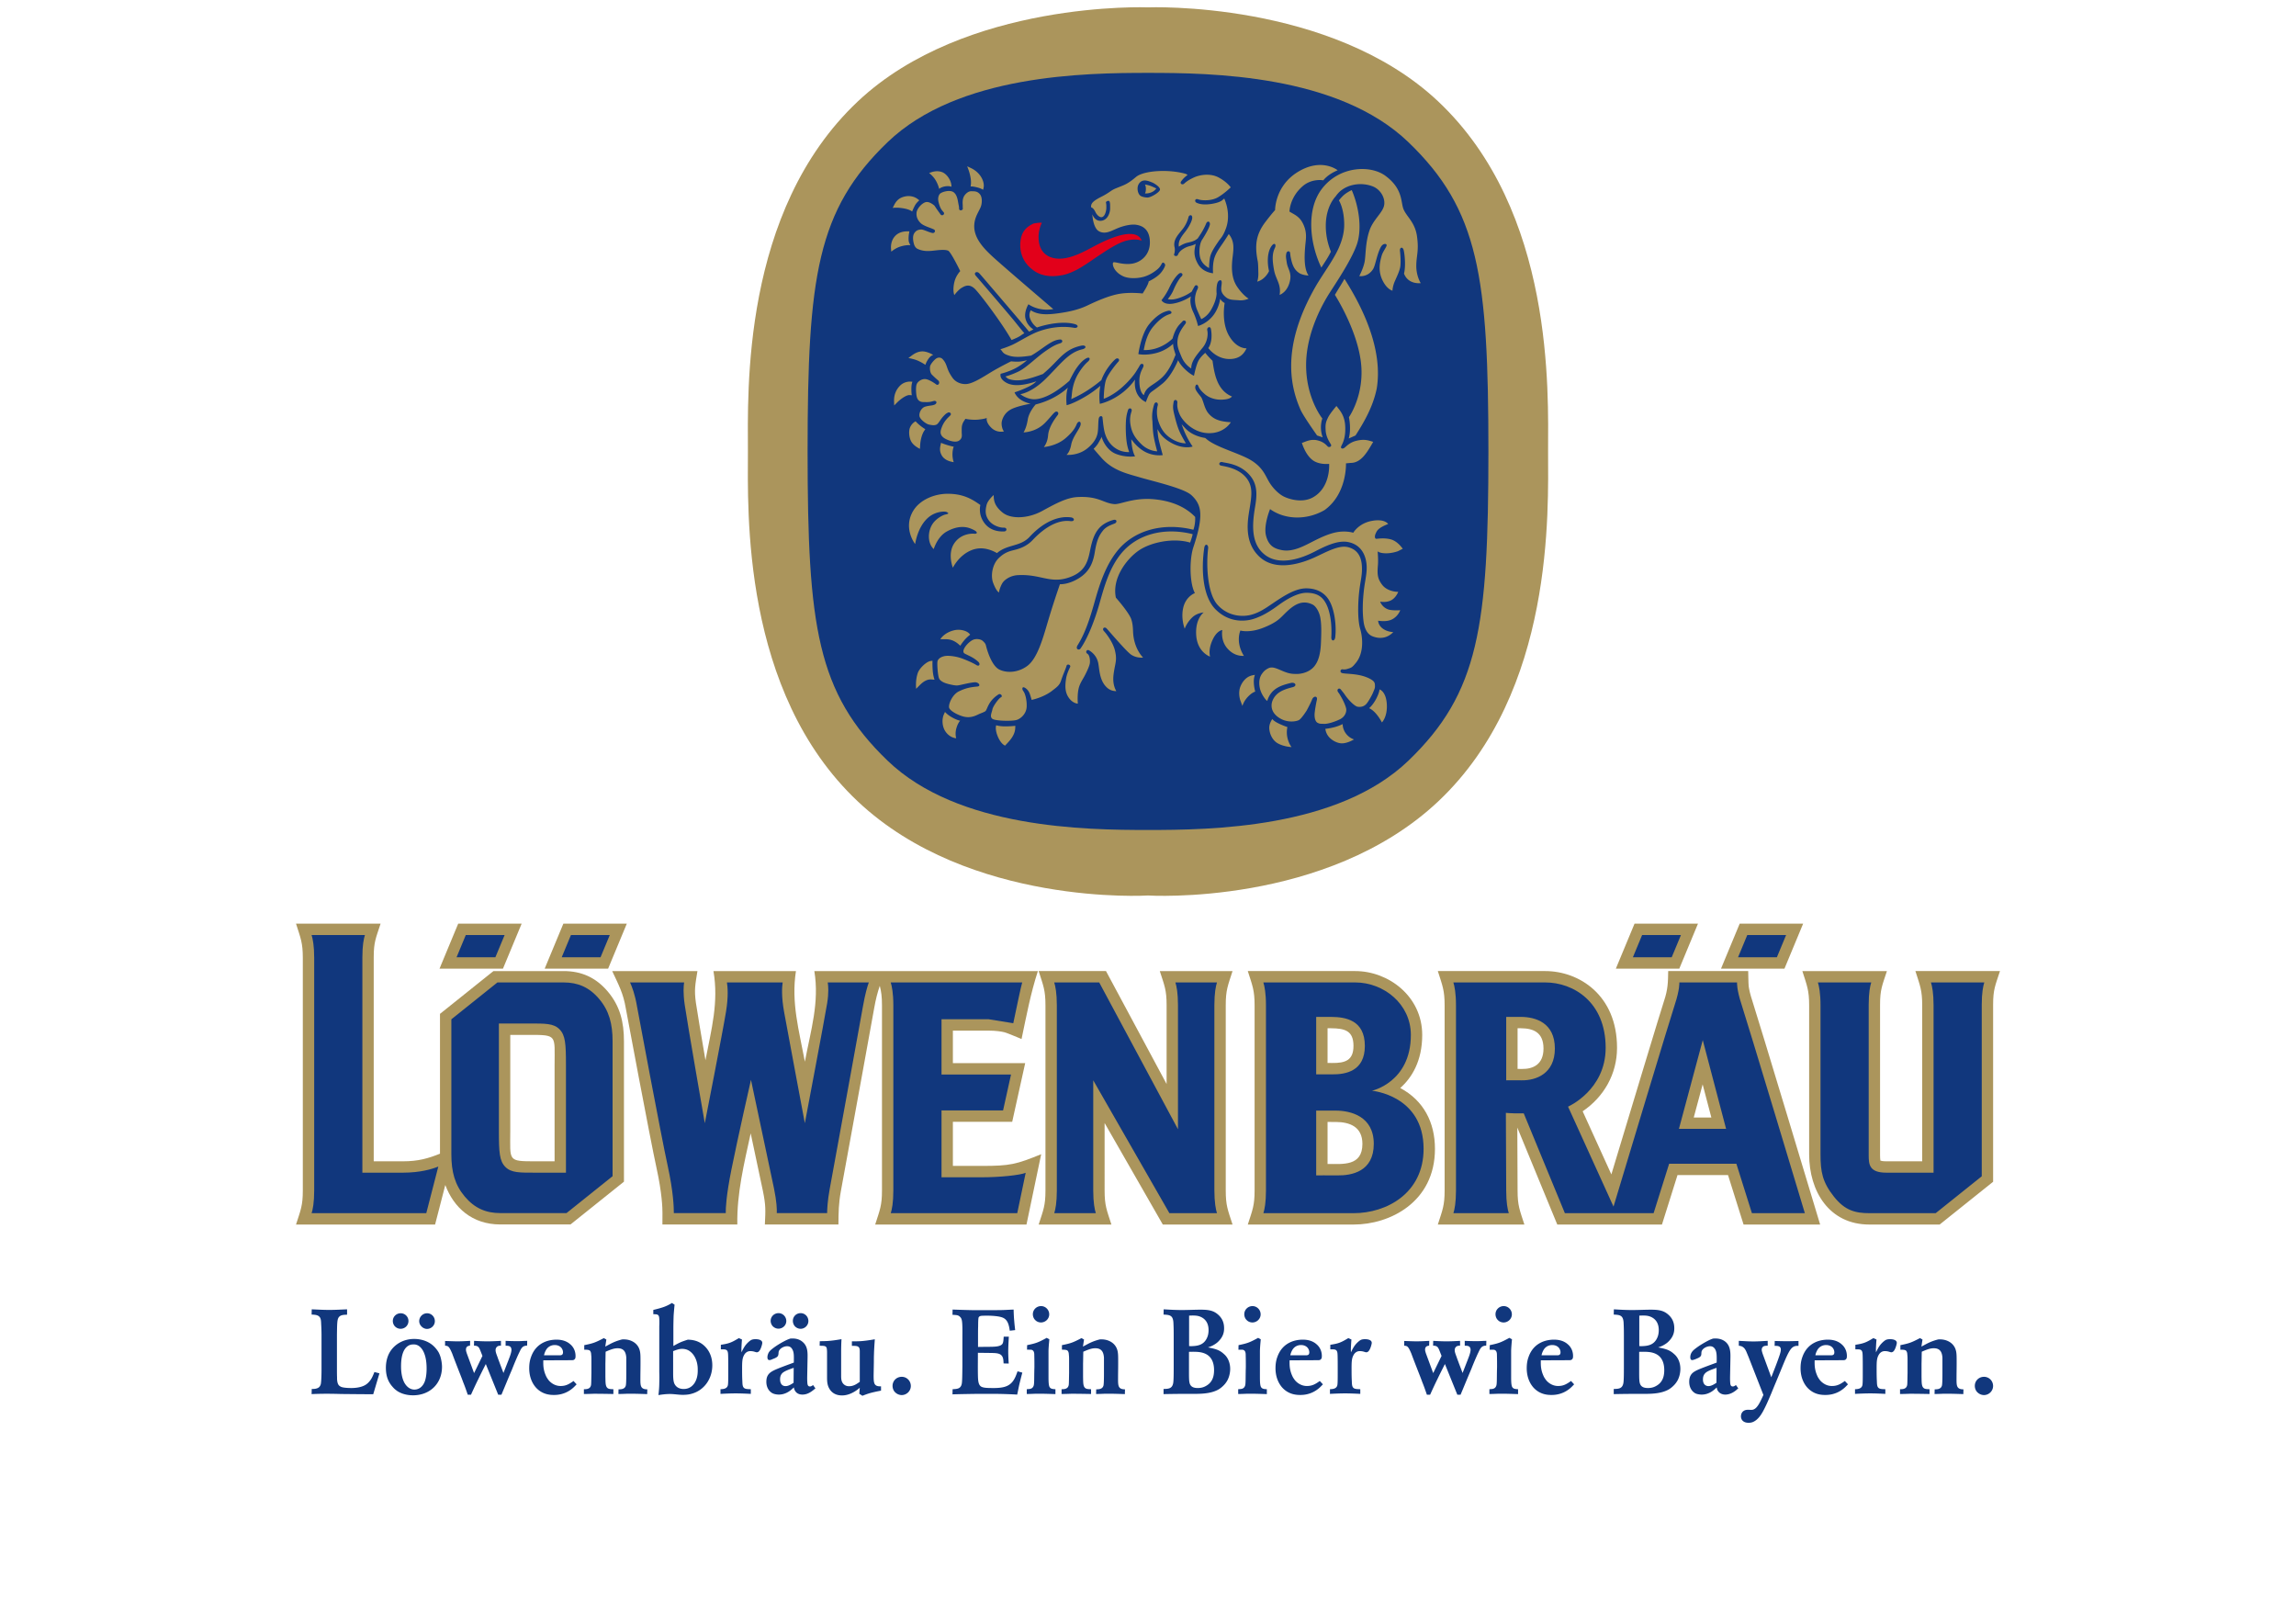
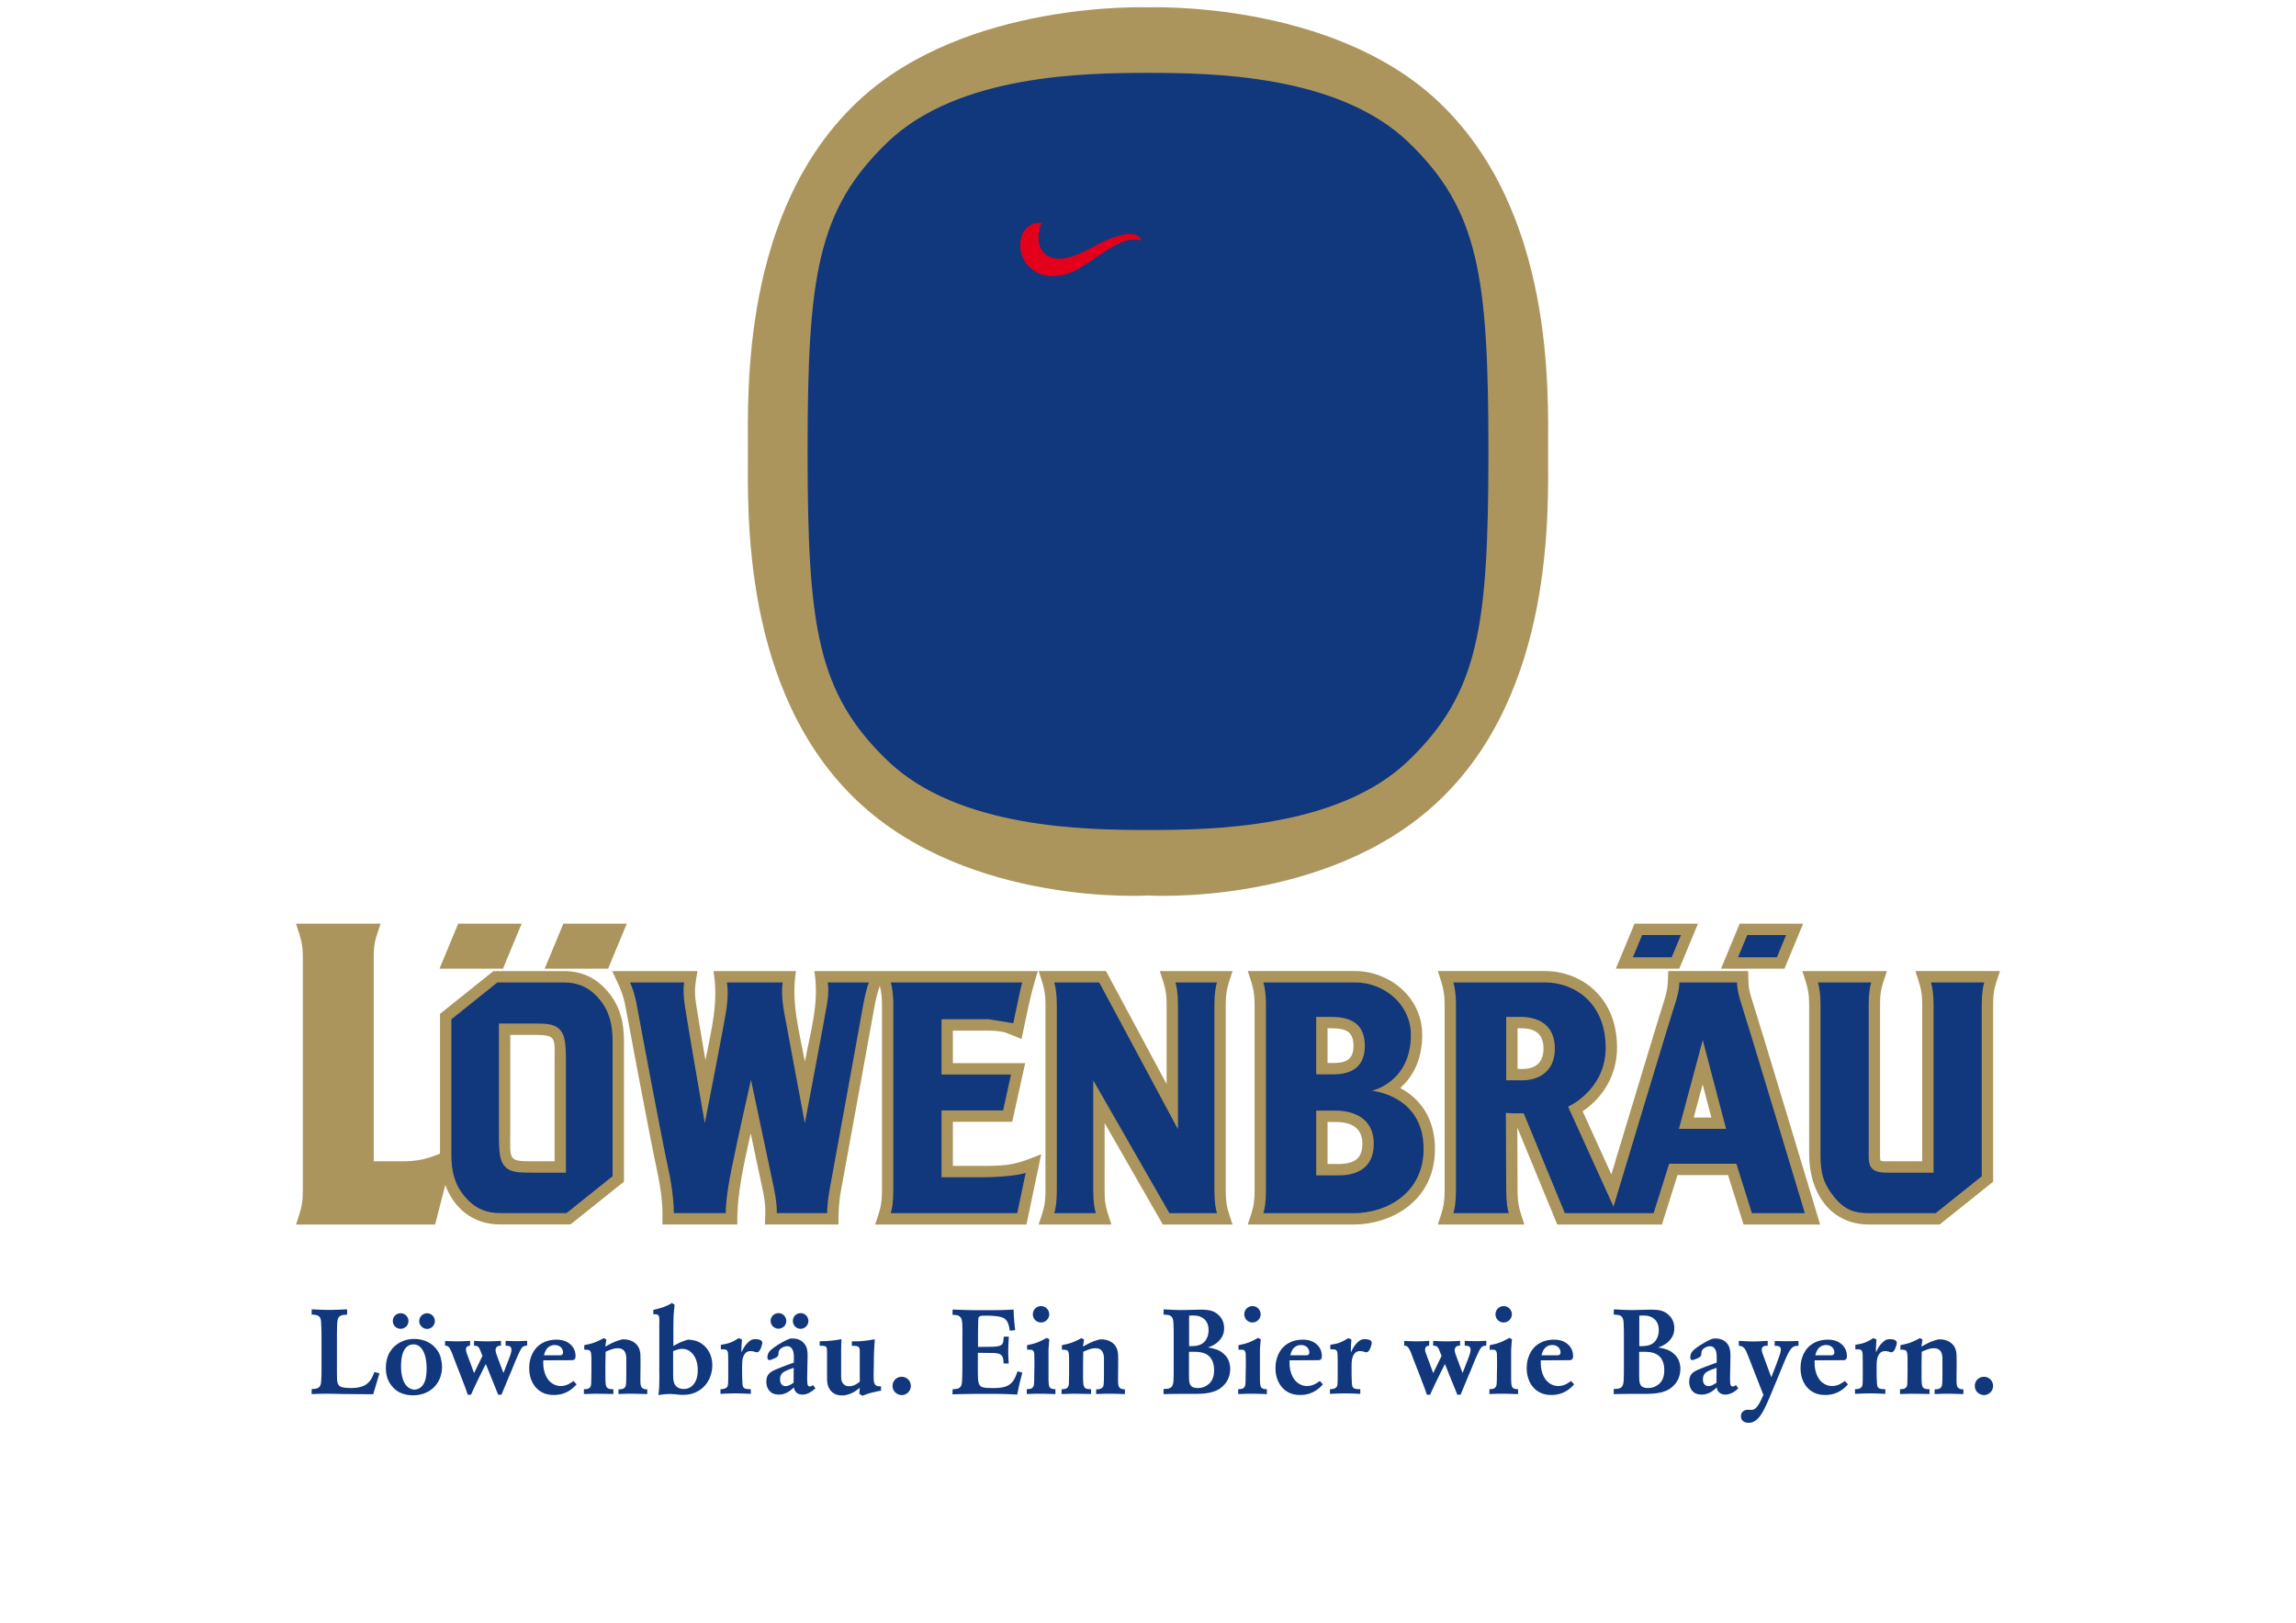
<svg xmlns="http://www.w3.org/2000/svg" height="1767" viewBox="72.627 8.597 697.635 664.409" width="2500">
  <path d="m421.445 375.186s-73.029 4.612-118.821-38.517c-47.756-44.98-44.98-119.392-44.98-143.27 0-23.879-2.776-98.29 44.98-143.27 44.091-41.528 118.821-38.518 118.821-38.518s74.725-3.014 118.821 38.518c47.757 44.98 44.98 119.391 44.98 143.27 0 23.878 2.776 98.29-44.98 143.27-45.791 43.129-118.821 38.517-118.821 38.517z" fill="#ab955c" />
  <path d="m421.445 348.365c-25.544 0-77.728-.59-106.604-28.355-28.876-27.766-32.764-54.976-32.764-126.611s3.887-98.846 32.764-126.611c28.876-27.766 81.06-28.355 106.604-28.355s77.728.589 106.604 28.355c28.877 27.765 32.764 54.976 32.764 126.611s-3.887 98.845-32.764 126.611c-28.876 27.765-81.06 28.355-106.604 28.355z" fill="#11377d" />
  <path d="m418.907 107.14c-1.718-4.476-8.899-3.553-20.476 2.776-6.024 3.292-9.913 4.611-13.399 4.586-3.222-.022-7.097-1.434-8.127-6.172-1.031-4.739 1.09-8.523 1.09-8.523-.83-.215-3.217.255-3.433.293-3.866 1.776-5.179 4.315-5.41 8.071-.231 3.755 1.121 7.516 4.194 10.157 3.597 3.213 7.885 3.911 13.068 2.899s9.86-4.64 14.495-7.745c4.636-3.107 9.066-5.976 12.673-6.595 3.607-.617 5.325.253 5.325.253z" fill="#e2001a" />
  <g fill="#ab955c">
-     <path clip-rule="evenodd" d="m453.352 130.276c-2.781-2.268-1.75-4.019-1.721-5.951.021-1.356-.881-1.212-1.48-.442-.405.52-.816 2.478-.61 4.95-.095 1.512-.618 3.709-2.268 6.594-1.647 2.885-4.018 3.813-4.018 3.813s-.607-1.199-1.752-3.915c-.823-1.958-1.029-4.224-.617-5.976s.617-1.751.975-2.762c.355-1.009-.769-1.772-1.354-.747-.584 1.027-1.232 2.237-1.232 2.237-.639.307-1.788 1.374-5.084 2.506-3.298 1.133-4.637.412-4.637.412s1.441-1.544 2.313-3.654c.87-2.108 2.324-4.69 3.299-5.57.974-.878-.049-1.903-1.029-1.152-.981.749-2.58 2.766-3.965 5.74-1.384 2.973-3.201 5.122-3.201 5.122s.935 2.091 4.953 1.369c4.018-.721 7.119-2.935 7.119-2.935s-.938 2.523.917 6.438a30.14 30.14 0 0 1 1.979 5.703s3.79-.964 6.469-4.672c2.233-3.092 2.576-6.491 2.576-6.491s.619 1.134 1.854 1.751c0 0-1.485 7.603 1.704 13.263 3.19 5.66 7.26 5.283 7.26 5.283-.878 1.805-2.332 3.996-6.012 4.338-5.425.503-8.849-3.364-9.649-4.442 0 0 1.991-2.417 1.091-7.709-.267-1.563-1.812-.739-1.523.435.289 1.175.366 4.376-1.937 7.171-2.885 3.503-4.587 5.593-4.636 8.448 0 0-2.559-1.395-3.916-4.636-1.355-3.241-2.061-4.739-1.583-7.577.476-2.837 2.511-5.198 3.156-6.141s-.543-1.736-1.243-.919c-.699.818-1.464 1.346-2.391 2.891-1.114 1.857-1.648 4.122-1.648 4.122s-4.61 4.987-11.848 4.739c.231-.165.618-5.666 3.915-9.581s5.563-4.74 6.866-5.177c1.301-.438.346-1.623-.815-1.313s-3.888.926-7.597 5.356c-3.487 4.166-4.533 12.364-4.533 12.364s2.912.683 7.212-.412c4.45-1.134 7.006-3.813 7.006-3.813.071 1.86.609 2.976 1.03 4.533-.405.622-2.058 6.077-5.666 9.376s-6.403 3.57-7.315 7.109c0 0-1.751-.824-1.855-5.461-.069-3.091.928-4.636 1.553-5.984.625-1.349-.729-1.846-1.32-.805-.589 1.042-1.727 2.833-1.727 2.833s-1.907 3.029-5.822 6.429-7.268 4.485-7.268 4.485.057-5.413.984-7.885c.927-2.473 4.225-6.491 5.005-7.321.781-.829-.163-1.745-1.045-1.137-.883.608-4.269 4.13-5.919 8.707 0 0-2.471 2.122-5.665 4.182-3.194 2.061-5.758 3.159-6.672 3.6.309-1.686.206-2.52.593-4.425.436-2.139 1.183-4.168 2.307-6.037 1.276-2.123 2.764-3.896 3.855-4.822 1.389-1.179.779-2.192-.63-1.41-.873.484-2.411 1.602-4.399 4.646-.927 1.419-2.473 4.533-2.473 4.533s-2.473 2.267-5.666 4.328c-2.985 1.926-6.594 3.503-9.479 3.194-2.885-.31-4.942-2.041-4.942-2.041s4.511-.509 10.3-6.202c6.182-6.079 9.317-10.817 15.042-12.158 2.013-.47 1.601-1.913-.404-1.49-6.334 1.334-8.561 4.951-12.922 9.106-1.11 1.058-1.567 1.435-2.747 2.481-5.437 1.973-10.329 3.564-14.336 1.913-.115-.097-.863-.681-1.063-.889 0 0 2.213-.509 5.407-2.054 3.193-1.545 7.212-5.667 10.851-8.212s4.73-2.841 6.286-3.359c1.236-.413.825-1.648-.243-1.525-1.254.144-2.45.354-5.458 2.382-1.563 1.053-4.63 3.358-6.348 4.234-.998.081-5.604 1.021-8.717.086-3.114-.934-2.638-1.594-3.826-2.729.24-.019 2.206-.622 4.673-1.694 2.369-1.031 6.988-4.023 10.406-5.358 3.417-1.335 9.022-2.76 15.086-1.704 1.501.262 2.222-.974.355-1.503-4.754-1.348-11.458-.02-15.539 1.375 0 0-1.916-1.179-2.842-3.752-.662-1.838.31-3.292.31-3.292 2.932 1.852 6.356 1.952 11.937 1.132 3.498-.515 7.459-1.293 11.195-3.074 3.736-1.779 9.169-4.223 13.643-4.872 4.473-.649 9.013-.059 9.013-.059s2.38-3.58 2.483-4.959c2.906-1.436 4.327-2.679 5.152-3.709.824-1.03 1.441-2.164 1.58-2.836.137-.673-.859-1.594-1.272-.877s-.822 1.55-1.77 2.374c-.946.824-2.865 2.267-5.333 3.056-2.469.79-6.486 1.047-8.991-.196-3.892-1.932-4.348-5.007-3.892-5.538.455-.532 3.539.985 7.418.515 3.878-.47 8.242-3.812 7.527-10.101-.515-4.525-3.509-5.56-5.569-5.869-2.062-.309-5.255.412-7.837 1.521-2.583 1.109-4.938 2.497-7.402 1.115s-2.684-6.938-2.684-6.938.922 2.962 3.646 2.667c2.723-.295 3.665-3.414 3.644-5.1-.021-1.685.021-1.921-.206-2.69-.226-.77-1.628-.157-1.502.358s.183 1.132.147 2.322c-.036 1.189-.583 3.241-1.691 3.589-1.109.347-2.306-1.126-2.653-1.83-.416-.843-.92-1.837-1.872-2.166-.259-1.813 1.317-2.864 4.539-4.5 1.329-.675 2.331-1.33 3.515-2.143 1.185-.813 1.907-1.041 3.775-1.8 1.869-.759 3.282-1.199 6.499-3.941 3.217-2.743 13.676-3.296 20.491-1.27l.688.398c-1.323.984-1.936 1.657-2.646 2.632-.711.975.505 1.601 1.23.934.726-.667 1.747-1.497 4.044-2.542 2.295-1.046 6.564-1.839 10.055.016 3.489 1.855 4.963 4.058 4.963 4.058-.225.19-2.478 2.433-5.182 4.039s-6.775 1.381-8.136.861c-1.361-.521-1.627.932-.676 1.389s2.964 1.088 6.776.367c3.813-.721 3.934-1.784 4.583-2.049 1.733 4.019 2.011 8.437.738 12.012-1.273 3.573-2.213 4.145-3.055 5.389-1.564 2.312-3.194 4.636-3.565 6.846-.37 2.21-.35 4.178-.35 4.178-1.105-.618-2.732-1.674-3.504-3.812-.77-2.138-.515-5.975.628-7.743 1.143-1.767 3.288-5.342 3.222-6.538-.065-1.196-1.113-1.207-1.538-.148-.25.623-.868 1.962-1.589 3.199-.697 1.193-1.854 2.884-1.854 2.884-1.798 1.565-3.668 1.517-5.152 2.061s-2.576 1.34-2.576 1.34c-.399-2.172.967-4.047 2.576-6.079 1.402-1.77 2.886-4.43 2.894-5.81.01-1.379-1.301-1.173-1.529-.217-.334 1.391-1.12 3.285-2.395 4.894-1.908 2.411-4.018 4.43-3.296 7.521.185.793.103 1.957-.192 2.763-.295.805 1.222 1.049 1.51.323.289-.724.846-1.79 2.906-2.881 1.751-.926 2.603-.675 4.431-1.648-.59 2.452-1.091 4.705.926 8.242 2.018 3.537 6.174 3.77 6.174 3.77s-.266-2.772.317-5.417c.584-2.646 2.27-4.811 3.769-7.027.772-1.14 1.558-2.344 2.337-3.607 2.353 2.945 2.023 5.831 1.581 9.395-.446 3.601-.68 8.348 1.763 12.044s4.791 5.019 4.791 5.019-1.773.866-3.937.66c-2.165-.208-3.829.008-5.36-1.238zm-30.091-46.941c-1.444-.59-2.938-1.199-4.252-.638-.744.319-1.706 1.24-1.819 2.761-.114 1.521.5 2.797 1.125 3.253s1.958.742 2.944.752c1.288.013 5.059-2.17 5.101-3.284.04-1.114-2.465-2.586-3.099-2.844zm-57.689 64.456c1.111-.451 2.655-1.063 3.675-1.766.639-.44.903-.625 1.579-1.016-.621-.707-1.676-1.983-3.709-4.533-2.032-2.551-15.195-17.875-16.2-19.034-1.005-1.16.445-2.044 1.467-.954s16.49 19.258 16.487 19.255l3.869 4.595c.278-.044 1.492-.764 1.787-.896 0 0-2.362-1.318-3.186-4.202-.833-2.916 1.157-6.092 1.157-6.092s4.04 3.087 10.168 1.984c0 0-20.752-17.69-25.002-21.628-4.25-3.937-8.168-8.378-7.219-13.984.393-2.315 1.46-3.929 2.351-5.819.889-1.89.721-4.327 0-5.358-.83-1.186-1.853-1.442-2.988-1.442-.825 0-1.765-.266-3.195 1.339-1.429 1.604-.993 3.855-1.012 4.761-.018.906-.039.14.038.938s-1.517 1.185-1.544.064c-.027-1.12-.098-.883-.366-2.466s-.618-3.297-1.854-4.225c-1.593-1.194-5.141-.085-5.713.73s-.818 1.833-.47 3.288c.619 2.576 1.353 3.327 2.074 4.151.681.779-.63 1.806-1.297.838-.668-.967-1.392-1.894-2.444-3.523 0 0-1.938-1.776-3.483-1.467-1.546.309-3.7 2.595-3.859 4.336-.16 1.742.503 3.122 1.717 4.287s3.847 1.831 5.353 2.552c.903.433.39 1.685-.617 1.466-1.775-.386-3.596-1.469-4.655-1.412s-2.053.383-2.778 1.583-.44 3.039-.119 4.231c.321 1.193.869 1.778 1.496 2.099 2.747 1.298 5.454.854 7.343.644 1.889-.211 4.054-.379 5.185.098 1.132.476 4.958 8.367 4.958 8.367s-1.764 1.833-2.382 4.409c-.618 2.575-.427 4.52-.007 5.423.144-.349 1.849-2.353 2.937-2.961s3.13-2.049 5.664.63c2.533 2.679 11.139 14.171 14.794 20.71zm-49.327-37.234c-.171-1.819.276-3.772 1.533-5.196 1.157-1.312 2.851-2.057 5.139-2.059h.837l-.147.823c-.184 1.034-.333 2.98.05 3.808l.485 1.053s-1.425-.229-3.817.466c-2.394.695-3.982 2.178-3.982 2.178zm32.664-26.232c.38-2.567-.878-6.008-.891-6.042l-.596-1.609 1.551.732c3.972 1.875 5.75 5.729 5.121 8.223l-.175.69s-.571-.562-2.572-1.045c-2.001-.484-2.528-.333-2.528-.333zm-16.221-5.197c.588-.199 2.379-.804 4.371-.1 2.034.717 3.668 3.329 3.864 5.225l.082.795s-.999-.448-2.697-.14c-1.698.309-2.361 1.027-2.361 1.027s-.341-1.644-1.421-3.497c-1.058-1.813-2.71-3.017-2.71-3.017zm-15.237 13.533c.36-.714 1.222-2.424 3.14-3.214 2.369-.975 4.864-.708 6.675.715l.555.436c.004-.005-1.142.963-1.707 1.952-.618 1.081-1.243 2.636-1.243 2.636s-.841-.861-3.697-1.324c-2.855-.463-4.26-.136-4.26-.136zm17.211 73.262c-.744-.582-2.914-2.003-4.342-2.135-1.428-.131-2.861.818-3.432 1.786-.571.967-.457 3.372-.256 4.797.201 1.424.835 2.75 2.733 2.809 1.897.058 2.618.085 4.121-.372 1.501-.458 1.764.887.654 1.399-1.111.514-2.229.351-3.943.875-1.716.525-2.679 2.866-2.249 4.117s2.61 2.951 3.83 3.209 2.276.405 3.091 0c.814-.405 1.507-2 2.744-3.338 1.236-1.34 1.364-1.209 1.771-1.485.761-.515 1.823.267 1.136 1.048-.688.781-2.767 2.23-3.825 5.829-.387 1.32-.119 2.408 1.088 3.32 1.207.911 4.654 2.277 6.254 1.22 1.602-1.057 1.122-2.397 1.138-3.526.023-1.599-.182-2.831.929-4.521l.588-.896s2.805.599 5.484.289c2.678-.309 3.276-.663 3.264-.66 0 0-.541 1.698 1.853 4.014 2.392 2.315 5.187 1.489 5.187 1.489-.561-.535-1.275-2.637-.825-4.328.412-1.545 1.45-3.665 4.176-4.923 2.727-1.258 7.569-2.083 7.569-2.083s-2.369-.413-4.224-1.751c-1.855-1.34-2.37-2.886-2.37-2.886s2.267-.721 4.533-1.751c2.267-1.031 3.311-1.683 4.43-2.781-4.257 1.428-9.066 2.369-12.26.618-3.189-1.749-2.37-3.71-2.37-3.71s2.782-.617 5.667-2.061c2.885-1.442 5.116-3.483 5.116-3.483s-2.191.586-3.777.599c-1.585.012-2.741-.142-2.741-.142s-3.647 1.791-7.047 3.748c-3.4 1.958-8.345 5.46-11.436 5.563-2.271.076-4.367-.91-5.574-2.656-1.226-1.774-1.701-2.888-2.139-4.155-.405-1.17-.753-2.181-1.703-3.231-.624-.829-1.662-.972-2.511-.565-.849.408-2.658 2.423-2.783 3.475-.125 1.054.023 2.528.802 3.32a39.79 39.79 0 0 0 2.543 2.338c.899.754.127 2.375-.894 1.577zm6.732 28.583c-.019 1.92.512 3.294.512 3.294l-.89-.178c-.886-.177-3.057-.798-4.086-2.727-.921-1.727-.643-3.035-.397-4.188l.18-.846s.823.399 2.598.94c1.775.54 2.598.647 2.598.647s-.496 1.137-.515 3.058zm-17.593-24.175c-1.214-.076-3.56 1.513-5.126 3.092l-1.145 1.154-.052-1.626c-.087-2.607.745-4.765 2.471-6.491 1.804-1.804 4.156-1.653 4.256-1.646l.802.059s-.438.769-.438 2.852c0 2.084.187 2.667.187 2.667zm.232 13.226c.768-1.786 2.272-2.494 2.272-2.494s.579.708 1.814 1.711 2.153 1.521 2.153 1.521l-.39.57c-.949 1.384-1.597 3.677-1.734 6.134l-.074 1.342s-2.425-1.076-3.507-2.904c-.907-1.533-1.218-4.287-.534-5.88zm7.559-28.105c-.986 1.394-1.276 2.507-1.276 2.507s-1.271-.887-2.968-1.658c-1.698-.772-4.003-1.137-4.003-1.137l1.278-.95c.72-.538 2.218-1.66 4.234-1.765 2.19-.116 4.666 1.459 4.666 1.459s-.944.15-1.931 1.544zm86.003 78.56c4.848-3.386 14.16-5.387 21.096-3.295.037-.101.95-2.641 1.035-3.452-11.842-2.957-23.128.076-29.643 8.406-4.496 5.751-6.517 12.935-8.472 19.883-1.954 6.944-4.869 14.389-7.811 18.551-.575.813-2.249.331-1.133-1.442 2.949-4.688 4.902-10.508 6.903-17.618 1.995-7.092 4.383-14.615 9.067-20.606 6.898-8.819 18.952-12.074 31.394-8.976.928-2.576.721-5.255.721-5.255-3.068-3.182-8.194-6.419-16.825-7.229-8.331-.781-13.758 2.158-16.216 1.987-4.552-.318-6.292-3.342-15.102-2.893-4.561.232-9.091 2.762-14.613 5.764-5.522 3.001-12.527 3.414-16.031.632-3.551-2.82-3.704-5.294-3.683-7.223 0 0-2.458 2.074-2.942 4.133-.485 2.06-.697 4.044.958 6.284 1.656 2.239 4.772 3.015 6.146 2.95 1.375-.065 1.377 1.501.089 1.542-1.29.041-5.411.143-8.09-3.463-2.678-3.606-1.626-7.348-1.626-7.348-3.766-2.7-7.224-4.504-13.018-4.605-5.747-.1-11.901 2.47-14.613 7.204-4.064 7.095.927 13.378.927 13.378s.926-7.204 5.557-11.011c3.056-2.513 6.714-2.418 7.333-2.109 1.017.509.921.725-.54 1.037-.927.198-2.857 1.201-4.323 2.719-2.949 3.051-3.293 8.747-.412 11.422 0 0 1.44-5.042 5.351-7.203 3.91-2.161 7.19-2.215 9.673-1.235 3.911 1.544 2.521 2.271 1.647 2.161-.875-.109-5.557-.206-8.335 4.014-2.779 4.219-.515 9.879-.515 9.879 2.303-4.274 6.38-7.616 10.834-7.896 3.407-.215 6.355 1.415 7.226 1.927 4.328-3.709 9.569-2.545 13.38-6.667 5.889-6.366 12.031-8.638 16.918-7.955 1.627.228 1.627 1.773-.204 1.532-7.002-.921-13.429 5.567-15.484 7.747s-4.424 3.21-6.587 3.828-4.417.786-7.251 3.521c-2.834 2.736-3.361 7.502-2.331 10.181s1.662 3.337 2.349 3.979c0 0 .284-1.888 1.361-3.773.824-1.442 3.257-3.194 6.354-3.366 9.036-.499 12.913 3.297 20.056 1.237 7.307-2.108 8.587-6.464 9.547-11.264.824-4.122 1.756-6.899 3.606-9.067 1.849-2.167 4.493-3.106 5.956-3.511 1.463-.404 1.604.98.605 1.421-.998.441-3.457 1.117-4.899 2.972-1.443 1.854-2.495 3.647-3.319 8.798s-2.727 8.303-6.483 10.651c-4.396 2.747-7.795 2.47-7.795 2.47-1.134 3.297-2.919 8.519-4.877 15.113-1.958 6.593-4.224 15.042-8.345 18.236-3.275 2.539-7.894 3.301-11.468 1.651-3.574-1.651-5.435-9.209-5.587-9.861-.151-.65-.418-1.086-1.285-1.887s-2.646-1.026-3.898-.528c-2.05.815-5.375 4.677-3.52 5.679 1.856 1.002 3.553 1.513 5.56 3.368 1 .924.362 2.061-.771 1.339s-3.254-1.713-5.716-2.646-5.707-1.368-7.334-1.027c-1.576.33-2.517 1.092-2.837 1.958-.321.866.106 6.156.605 7.195.499 1.038 1.945 1.853 4.221 2.371.943.214 2.223.52 3.188.485 1.19-.043 4.305-1.039 7.102-1.297 1.674-.155 2.862 1.583 1.146 1.741-2.837.262-4.752.629-7.534 1.968-2.868 1.381-4.55 5.737-3.923 6.938.626 1.202 3.137 2.584 5.365 3.262 2.229.679 4.119.414 6.361-.696 1.036-.513 2.724-1.029 3.118-1.467.791-.878 1.1-4.12 5.295-6.785.875-.555 1.892.759.976 1.199-.917.439-3.277 3.697-3.489 4.968s-1.221 2.944.007 3.842c1.229.897 8.17 1.016 9.954.44 1.784-.573 3.974-2.616 4.076-5.436s-.618-5.358-1.354-6.332c-.703-.93-.476-2.012.542-1.446 1.017.565 1.739 1.493 2.151 2.729.413 1.236.697 2.287.697 2.287 3.458-.781 6.491-2.266 8.345-3.708s3.098-2.247 3.708-4.225c.612-1.978 1.983-4.999 2.229-6.002.245-1.003 1.875-.427 1.472.47-.403.896-1.382 2.728-1.71 5.081-.329 2.353-.47 4.806.849 7.024 1.698 2.855 4.019 2.896 4.019 2.896s-.258-2.706.151-5.314c.41-2.609 1.503-3.978 2.623-6.072.952-1.783 2.061-4.211 2.161-5.325.101-1.115-.076-3.159-1.04-3.728-.963-.568-.269-1.956.723-1.365.991.591 2.992 2.065 3.67 4.918.516 2.164.413 6.388 2.76 9.358 1.615 2.042 3.212 2.338 4.694 2.423-1.814-3.352-1.247-6.463-.693-9.483.441-2.406.958-3.825.138-7.183-.82-3.357-3.507-6.875-4.482-7.897-.975-1.023.155-2.102 1.136-1.047.979 1.054 7.987 9.296 9.943 10.636 1.958 1.339 4.235 1.309 4.931 1.189 0 0-3.9-3.559-4.119-10.832-.054-1.778-.229-3.451-.792-5.011-1.146-2.917-6.237-8.665-6.237-8.665-1.662-8.022 4.455-15.862 9.302-19.247zm-50.499 72.57c-.095 2.799-1.932 4.919-3.804 6.852l-.4.413-.483-.313c-1.965-1.272-3.831-5.857-3.109-8.042 0 0 1.235.463 3.628.463 2.392 0 4.196-.228 4.196-.228zm-34.148-19.83c-2.143-.205-3.798 1.16-5 2.372l-1.423 1.435s-.412-3.359.682-6.501c.65-1.862 3.497-4.65 5.307-4.879l.708-.09s-.086 1.396.068 3.789.761 3.98.761 3.98zm10.067 19.898c-.695 2.314-.089 4.17-.089 4.17s-2.458-.08-4.283-2.596c-1.577-2.174-1.648-5.356-.705-7.31l.394-.88s.841 1.102 2.985 2.292c2.084 1.158 3.242 1.313 3.242 1.313s-.85.696-1.544 3.011zm1.27-33.988c-2.398-2.206-4.288-2.391-6.017-2.391h-1.844s1.497-2.674 5.634-3.655c2.403-.569 5.098.138 6.206 1.35l.399.437s-1.326.97-2.483 2.359-1.543 2.161-1.543 2.161zm156.565 40.239c-1.807.015-4.211-1.184-5.497-2.819-1.222-1.555-1.283-3.132-1.283-3.132s1.301-.069 3.462-.608c2.162-.541 3.627-1.339 3.627-1.339s-.128 1.981 1.338 3.911c1.467 1.93 3.294 2.367 3.294 2.367s-2.525 1.601-4.941 1.62zm18.369-16.053c.309 5.249-2.006 7.487-2.006 7.487s-1.029-2.059-2.573-3.757c-1.543-1.698-2.676-2.059-2.676-2.059s1.518-1.166 2.975-3.987c1.234-2.392 1.313-3.705 1.313-3.705s2.658.772 2.967 6.021zm-44.524 16.116c-2.556-1.374-3.561-4.378-3.6-6.35-.037-1.971 1.263-3.688 1.263-3.688s.244.637 2.173 1.641c1.93 1.003 3.987 1.672 3.987 1.672s-.515 1.955 0 4.322c.54 2.48 1.701 3.866 1.701 3.866s-2.966-.087-5.524-1.463zm-12.336-19.137c-1.775 1.853-2.261 3.767-2.261 3.767l-.875-2.342c-.027-.078-.672-1.941-.341-4.149.32-2.138 2.176-5.427 5.296-6.043l1.035-.205s-.521 1.187-.442 3.194c.076 2.007.575 3.679.575 3.679s-1.211.246-2.987 2.099zm58.352-64.461c2.978.706 5.043 3.911 5.043 3.911-.486.147-1.692.871-2.161 1.029-2.14.721-4.322.926-5.969.72-1.646-.206-2.161-.72-2.161-.72s.31 3.293.117 5.613c-.31 3.727-.223 5.498 1.735 8.074 1.957 2.575 5.559 2.915 6.587 2.881 0 0-.926 2.47-2.984 3.499-2.059 1.029-4.426.515-4.426.515s.721 2.265 3.293 3.19c1.273.458 4.186.401 4.939.309a7.282 7.282 0 0 1 -2.881 3.499c-1.955 1.235-4.447 1.027-6.175.824 0 0-.001 1.053.823 2.161 1.455 1.955 4.219 2.47 5.352 2.47 0 0-3.088 3.911-8.528 1.717-2.718-1.096-3.4-4.43-3.606-5.976-.496-3.717-.412-8.036.104-12.672.515-4.636 1.543-7.743 1.03-11.436-.516-3.709-2.473-7.418-7.315-8.448-4.271-.909-9.402 1.583-13.909 3.915-4.961 2.567-13.893 5.902-19.987 1.511-6.096-4.391-5.616-12.368-4.327-19.953.927-5.461.927-9.788-2.885-13.601-3.98-3.982-9.067-4.224-10.419-4.606-1.353-.381-1.945 1.104-.623 1.415 1.321.31 6.627.922 9.908 4.531 3.092 3.4 2.68 7.109 1.958 11.848-.724 4.759-3.141 14.512 3.888 20.984 6.869 6.326 17.77 2.406 22.693.137 4.925-2.269 9.796-5.044 13.497-4.121s5.376 3.61 5.668 7.418c.289 3.808-.517 6.079-1.031 10.405-.515 4.327-.825 11.539.361 15.634s1.386 10.034-1.701 13.833c-1.34 1.648-1.755 1.976-2.681 2.284-.929.31-1.687.604-2.736.45-1.051-.154-1.32 1.185-.352 1.505.969.319 3.628.231 6.639.771 2.727.49 4.81 1.446 5.865 2.238 1.057.792.992 1.508 1.018 2.415.025.906-.438 1.669-.781 2.56-.344.892-1.926 3.84-2.851 4.776-.925.935-2.061 1.236-3.399 1.053-1.34-.183-3.9-2.88-5.203-4.801-.669-.986-.931-1.221-1.698-2.221-.769-1-1.911-.03-1.176 1.002s.407.507 1.482 2.391c.652 1.143 1.694 3.373 1.855 4.533.161 1.161-.412 3.194-2.679 4.28-2.266 1.087-5.049 1.9-6.43 1.819-1.379-.082-1.607.081-2.606-.435-.999-.518-1.371-2.265-1.2-4.021.171-1.754.594-4.006.902-5.374.377-1.68-1.382-1.73-2-.082-.547 1.459-2.211 4.505-2.211 4.505s-2.116 3.326-3.156 3.867-4.729 1.313-8.194-1.005c-3.464-2.317-3.315-5.349-2.511-7.161 1.502-3.38 4.666-4.423 8.268-5.349 1.784-.459 1.097-2.188-.98-1.665-3.754.944-7.967 2.13-9.538 7.327-.279-.037-2.386-2.374-3.004-5.155-.617-2.782 0-4.739.764-5.83.763-1.09 1.368-1.711 2.677-2.376 1.449-.71 2.869-.167 5.064.78 1.648.71 3.515 1.515 5.658 1.523 3.089.22 6.34-.896 8.149-3.161 1.811-2.263 2.518-5.463 2.688-9.66.169-4.198.242-7.445-.272-10.227-.499-2.694-1.958-4.74-3.115-5.321-5.278-2.651-9.144 1.416-12.406 4.673-1.384 1.38-3.07 2.938-7.827 4.806-5.763 2.264-9.364 1.132-9.364 1.132-.002.008-2.161 4.631 1.44 10.394-.881-.043-3.91.206-6.792-3.087-2.881-3.293-2.058-7.512-2.058-7.512s-2.295.144-4.116 4.322c-1.75 4.013-.883 6.324-.927 6.561 0 0-5.119-1.75-5.634-8.645s3.062-9.442 3.062-9.442-2.722.193-4.604 1.956c-2.394 2.238-3.165 4.708-3.165 4.708-.003.006-1.652-4.059-.617-8.567 1.08-4.708 4.784-6.02 4.784-6.02-2.16-3.808-2.339-13.654-.612-18.825 1.728-5.172 2.704-9.252 2.808-12.446.102-3.194-.516-5.976-3.657-8.839-3.143-2.863-15.816-5.688-21.075-7.258-4.882-1.457-10.984-2.67-15.68-7.955-2.071-2.331-3.254-3.745-3.254-3.745s1.262-1.113 2.058-2.573c.617-1.132 1.256-2.073 1.181-2.438.671 2.542 2.763 5.848 5.816 7.07 4.116 1.646 7.924 1.029 7.924 1.029-1.441-2.469-1.543-6.998-1.543-6.998s2.369 3.581 5.976 5.333c3.605 1.751 6.888 1.15 6.888 1.15s-1.235-4.425-1.646-6.277c-.412-1.852-.516-4.322-.516-4.322.418.503 1.338 3.396 6.175 5.866s8.232 1.234 8.232 1.234c-3.087-4.424-4.29-8.621-4.527-9.158.197.267.895 1.026 1.14 1.268 2.363 2.782 5.718 3.938 8.535 4.395l.67.561c3.954 3.309 13.513 5.73 18.184 8.615s5.703 6.08 7.261 8.743c1.571 2.688 4.02 5.026 6.01 6.028 1.988 1.002 7.523 2.872 12.021.337 7.307-4.117 6.586-13.687 6.586-13.687s-4.129.502-6.815-1.575c-2.688-2.078-3.907-5.752-4.356-7 1.212-.323 3.494-1.744 6.35-1.06 2.754.66 3.682 1.999 4.278 2.545.56.512 1.772-.031 1.251-.907-.522-.876-1.951-2.937-2.131-5.602s.076-3.516.953-5.327 3.468-4.769 3.468-4.769c1.371 1.805 3.383 3.797 3.59 8.331.205 4.528-.92 6.701-1.546 7.933-.626 1.233.494 1.486 1.339.77 1.031-.872 2.267-2.212 4.945-2.83 3.302-.762 4.827-.071 6.708.479-2.455 4.315-4.992 8.661-9.241 8.62l-1.897.187s.517 12.454-8.777 19.123c-7.219 4.187-16.125 4.032-22.3-.393 0 0-2.779 6.689-1.641 10.946 1.078 4.034 3.253 5.238 6.549 5.856 4.473.838 9.067-1.751 12.83-3.671 3.764-1.92 7.47-3.537 10.87-3.87 3.285-.323 5.454.412 5.454.412s2.154-3.807 7.512-4.837c5.358-1.031 6.783 1.259 6.783 1.259-.105.036-1.928.713-3.165 1.538-1.235.824-1.545 1.442-1.957 2.37-.533 1.201-.327 2.075.191 2.14s2.883-.506 5.86.2zm-26.279 26.517c2.363 4.728 2.179 11.524 2.064 13.51-.104 1.776 1.393 1.87 1.608.081.514-4.273-.139-10.948-2.385-14.914-1.896-3.35-5.194-5.112-9.501-5.112-4.299 0-8.911 2.972-12.383 5.261l-1.857 1.251c-2.604 1.772-4.826 3.285-7.921 4.205-3.816 1.134-9.794.789-14.081-3.907-4.333-4.745-4.719-16.656-3.914-23.095.217-1.741-1.287-2.283-1.579-.315-1.29 8.678-.761 19.932 4.725 25.311 6.213 6.091 13.347 4.463 15.384 3.82 4.12-1.301 7.492-3.617 10.313-5.671 4.732-3.447 8.673-5.123 11.725-5.042 3.921.102 6.234 1.482 7.802 4.617zm7.447-133.13s-.76 1.385-1.791 3.033a168.894 168.894 0 0 0 -2.121 3.509c2.088 3.37 9.256 15.704 10.662 27.665 1.564 13.305-4.923 22.419-4.923 22.419s1.056 4.703-.077 8.721l2.778-1.235c3.607-5.645 7.133-11.737 8.682-19.178 2.538-15.539-5.103-32.21-13.21-44.934zm5.392-15.109c1.714-6.218.438-14.636-2.407-21.217 0 0-1.438.616-2.778 1.646-1.339 1.031-2.47 2.573-2.47 2.573s2.16 3.261 2.16 9.991c0 6.732-3.881 12.707-5.221 14.974-1.339 2.267-4.756 7.231-6.633 10.53-10.199 17.927-12.893 34.552-6.143 49.913.96 2.496 6.76 10.596 6.883 10.811l2.316.772c-1.545-4.168-.155-7.718-.155-7.718-.17-.225-6.646-8.328-6.646-21.86 0-13.53 7.116-25.654 9.692-29.672 2.575-4.018 9.726-14.659 11.402-20.743zm-6.731-21.108c1.339-1.03 2.524-1.479 2.524-1.479s4.622-2.282 10.251-.217c3.485 1.279 5.544 5.189 4.721 8.174-.803 2.911-4.433 5.616-5.9 9.906-1.754 5.125-1.483 10.251-2.022 12.948-.532 2.658-2.162 5.753-2.162 5.753s3.484.589 5.659-2.881c.974-1.551 1.544-6.071 3.19-9.055.956-1.733 2.779-1.44 2.264-.309-.514 1.132-1.543 2.47-1.955 3.911-.789 2.764-1.544 6.277.412 10.188 1.838 3.675 4.014 4.117 4.014 4.117s.014-1.757 1.029-4.014c.926-2.058 1.766-3.921 2.084-5.355.412-1.854.124-5.404-.041-6.926-.166-1.522 1.127-1.802 1.512-.322.384 1.479.945 6.336.149 9.619 1.749 4.631 6.843 3.911 6.843 3.911s-1.823-2.797-1.823-7.017 1.161-6.163.271-12.274c-.836-5.729-4.319-7.975-5.53-11.06-1.129-2.874-.172-8.24-7.356-13.571-6.068-4.503-18.757-4.108-25.963 5.221-6.723 8.701-4.949 22.671-.302 32.328 1.782-2.753 2.717-4.094 3.915-6.49-.974-2.503-2.089-6.058-2.089-10.624 0-8.14 4.053-12.038 4.053-12.038s.912-1.414 2.252-2.444zm-17.268 33.782c1.348.944 3.91 1.079 3.91 1.079-2.058-2.984-1.739-8.718-1.171-13.994.222-2.057.31-4.43-1.133-7.315-1.441-2.884-3.348-3.571-5.508-4.871 0 0 .014-5.707 5.371-10.377 3.832-3.34 8.493-2.426 8.493-2.426s1.646-2.367 5.866-4.116c0 0-6.558-5.314-16.363.72-9.364 5.763-9.261 15.576-9.261 15.576s-1.117 1.147-3.911 4.8c-4.014 5.249-4.45 9.816-3.19 16.157.215 1.082.222 3.84.252 4.9.057 1.995-.458 3.436-.458 3.436 3.396-.926 4.837-4.322 4.837-4.322-.721-2.881-.926-7.718 1.133-10.394 1.163-1.514 1.891-.398 1.276.87-1.174 2.423-1.109 4.964-.385 9.006.723 4.041 3.018 5.766 2.299 10.293.852-.379 3.108-1.524 4.115-5.248 1.029-3.808-.739-5.225-1.16-7.828s-.422-2.838-.197-3.962c.207-1.038 1.423-1.134 1.536-.16.114.976.159 1.548.541 3.099.719 2.908 1.748 4.126 3.108 5.077zm-58.421-34.586c-1.583 2.301-4.649 2.059-4.649 2.059.238-.499.388-.891.378-1.986-.008-1.095-.384-1.679-.384-1.679s1.535.252 2.48.639c.614.25 2.175.967 2.175.967zm17.282 81.074c.411 1.114 1.433 2.152 2.564 3.135 1.133.984 3.503 2.37 6.904 2.267 3.398-.103 3.851-.991 4.254-1.286-6.229-2.526-7.249-9.496-7.988-14.637-1.058-1.019-2.165-2.176-2.964-3.241 0 0-1.958 1.545-2.885 3.4s-1.751 5.976-1.751 5.976-1.442-.516-3.709-2.678c-2.111-2.015-2.781-3.71-2.781-3.71s-2.576 6.491-6.389 9.582c-3.812 3.091-4.723 3.268-5.417 4.348-.585.911-1.389 3.241-1.389 3.241-4.245-2.006-4.835-6.457-4.423-9.238-5.976 8.345-14.438 9.953-14.438 9.953-.502-4.081.213-7.389.213-7.389s-2.225 2.059-5.661 4.133c-5.46 3.297-8.139 3.813-8.139 3.813s-.496-4.364.515-7.212c0 0-4.671 4.795-13.188 6.903 0 0-2.757 3-3.247 6.216-.518 3.406-1.723 5.248-1.723 5.248 3.782-.309 6.708-1.771 8.876-4.013 2.238-2.315 3.152-3.687 4.013-4.322.86-.636 1.815.279 1.081 1.235-1.029 1.337-3.64 4.854-3.911 8.232-.257 3.215-1.75 4.836-1.75 4.836s4.991-.332 8.747-3.499c3.937-3.318 4.477-5.403 4.811-6.075.523-1.055 1.65-1.134 1.518.286-.154 1.672-3.241 4.965-3.859 8.259-.635 3.386-1.955 4.219-1.955 4.219s4.692.516 8.593-2.675c3.962-3.243 4.204-6.051 4.323-7.564.118-1.514.076-3.301.307-4.62.231-1.32 1.726-1.277 1.545-.011.056-.392.281 3.664.965 5.993 1.248 4.247 3.886 5.999 5.261 6.716 2.366 1.235 4.692 1.029 4.692 1.029s-.679-1.749-.988-3.808c-.417-2.778-.48-6.19-.361-8.619.12-2.429.544-3.69.865-4.777.322-1.088 1.858-.835 1.451.532-.407 1.368-.952 2.99-.309 6.175.681 3.375 2.463 5.455 4.362 7.31 2.944 2.878 6.443 2.878 6.443 2.878s-1.029-3.602-1.533-6.716c-.311-1.922-.412-5.563-.412-5.563-.412-3.194.316-5.676.713-6.966.396-1.29 1.851-.85 1.432.579-.418 1.428-.496 4.122.328 6.491.824 2.37 2.045 4.973 5.338 7.031 3.294 2.058 5.866 1.852 5.866 1.852s-1.029-1.646-2.161-3.911-1.81-4.643-2.655-8.167c-.618-2.576-.416-3.191-.214-4.701.201-1.509 1.67-1.042 1.554.167s-.04 2.589.959 4.849c.998 2.261 5.233 7.395 11.61 7.619 6.377.223 9.077-4.061 9.327-4.465-4.473-.269-7.042-1.129-9.158-3.612-1.774-2.084-2.096-5.553-3.132-6.829-1.035-1.275-1.982-2.403-2.228-3.343-.293-1.133.658-2.563 1.288-.856z" fill-rule="evenodd" />
    <path d="m131.382 405.132 7.652-18.422h25.973l-7.65 18.422zm43.054 0 7.65-18.422h25.975l-7.651 18.422zm229.244 90.842c0 6.18.871 7.954 2.782 13.916h-29.782c1.918-5.97 2.787-7.726 2.787-13.916v-75.814c0-6.213-.879-8.057-2.785-14.033h27.568l24.813 46.234v-32.318c0-6.195-.867-7.941-2.789-13.916h29.786c-1.913 5.964-2.784 7.73-2.784 13.916v75.814c0 6.345.823 7.92 2.782 14.032h-28.549l-23.829-41.566zm121.035-41.976c9.514 5.076 14.215 14.02 14.215 24.901 0 21.858-18.517 30.99-33.244 30.99h-43.382c1.914-5.964 2.784-7.732 2.784-13.916v-75.813c0-6.212-.88-8.059-2.785-14.033h43.992c13.639 0 27.42 10.351 27.42 26.158 0 10.687-4.279 17.545-9 21.713zm-28.342-24.458-1.414-.007v14.206l1.779.018c5.447.074 8.834-1.063 8.834-6.995 0-6.187-3.469-7.183-9.199-7.222zm2.029 38.361-3.443-.01v17.202c6.188-.003 14.271 1.035 14.271-8.226 0-7.095-5.333-8.928-10.828-8.966zm222.898 15.814c.322.117 1.054.288 2.456.288h14.663v-63.843c0-6.209-.88-8.061-2.782-14.033h34.625c-1.949 5.954-2.811 7.578-2.811 13.729v72.521l-21.885 17.514h-28.766c-16.517 0-24.669-13.668-24.669-28.733v-60.998c0-6.202-.883-8.067-2.778-14.033h34.619c-1.949 5.955-2.808 7.578-2.808 13.729v61.688c.001.698.035 1.557.136 2.171zm-72.773-31.208-3.642 13.562h7.207zm-49.122 11.02 11.75 25.833c7.753-25.708 20.201-66.912 21.591-71.083 1.527-4.582 1.606-7.384 1.68-12.15h32.751s.083 5.383.198 6.218c.179 1.298.591 3.261 1.481 5.933 2.036 6.107 27.778 91.612 27.778 91.612h-31.352l-6.361-20.238h-20.693l-6.361 20.238h-42.857l-16.364-39.703.11 25.777c0 6.192.868 7.954 2.785 13.926h-35.438c1.909-5.958 2.782-7.737 2.782-13.916v-75.814c0-6.204-.883-8.064-2.782-14.033h43.989c13.776 0 29.383 9.768 29.383 31.401.001 10.786-5.405 20.108-14.07 25.999zm-26.648-17.349 1.778.018c4.547.064 8.834-1.802 8.834-8.354 0-6.653-4.195-8.267-9.2-8.301l-1.412-.007z" />
    <path d="m236.367 419.223c.453 3.17 2.155 13.249 3.893 23.396 2.452-12.764 5.465-23.625 3.277-36.492h33.769c-2.013 12.932 1.271 24.3 3.659 37.087 2.415-12.87 5.998-24.195 3.873-37.087h91.529c-2.995 9.142-4.698 18.404-6.692 27.809 0 0-5.965-2.508-6.965-2.752-1.305-.318-3.445-.679-6.468-.679h-14.68v13.32l29.6-.001-5.313 23.998h-24.287v18.064h11.919c11.456 0 13.979-.609 24.233-4.79l-6.02 28.793h-61.946c1.909-5.959 2.782-7.737 2.782-13.916v-75.813c0-3.565-.292-5.695-.9-7.995-.939 2.8-1.632 5.38-2.31 9.245-1.084 6.2-7.771 42.797-11.364 62.458l-2.258 12.367c-.909 5.002-.965 8.628-.994 13.62h-30.119c.273-5.845.42-7.752-.805-13.728l-4.998-23.573c-2.702 12.385-5.702 24.549-5.474 37.301h-30.668l.021-4.675c.009-1.99-.177-8.12-2.374-18.166-2.816-12.876-12.537-65.088-12.634-65.614-1.033-6.19-2.906-9.551-5.571-15.273h34.899c-.869 5.45-1.401 7.587-.614 13.096z" />
    <path d="m178.492 444.575c0-12.266 1.224-12.327-10.498-12.327l-7.65.001v39.428c0 12.267-1.222 12.326 10.497 12.326h7.651zm-74.046 39.428h11.919c6.398 0 10.431-1.213 15.206-3.121v-57.24l21.886-17.515h28.767c7.112 0 13.103 2.518 18.079 8.418 4.974 5.896 6.588 12.411 6.588 20.314v57.48l-21.886 17.516h-28.766c-11.503 0-19.042-6.892-22.493-16.158l-4.181 16.192h-56.937c1.917-5.968 2.785-7.729 2.785-13.916v-95.229c0-6.213-.879-8.057-2.786-14.034h34.633c-1.956 5.963-2.815 7.572-2.815 13.729v83.564zm508.547-78.871 7.653-18.422h25.973l-7.65 18.422zm43.055 0 7.649-18.422h25.975l-7.65 18.422z" />
  </g>
  <g fill="#11377d">
-     <path d="m130.888 486.151-4.928 19.085h-46.949c.48-1.497 1.057-4.319 1.057-9.263v-95.229c0-4.996-.588-7.867-1.071-9.38h21.841c-.482 1.471-1.044 4.221-1.044 9.075v88.217h16.573c7.188 0 12.076-1.51 14.521-2.505z" />
-     <path clip-rule="evenodd" d="m142.141 391.364-3.787 9.115h15.897l3.785-9.115zm43.051 0-3.785 9.115h15.896l3.786-9.115z" fill-rule="evenodd" />
    <path d="m239.99 468.397c-.063-.383-7.224-41.475-8.23-48.517-.674-4.725-.47-7.616-.233-9.101h-22.144c.789 1.693 2.038 4.924 2.854 9.817.096.524 9.787 52.576 12.596 65.422 2.271 10.382 2.492 16.854 2.481 19.183h21.256c-.036-2.004.185-7.141 2.305-17.743 2.583-12.922 8.019-36.813 8.019-36.813l9.441 44.531c1.109 5.411 1.195 8.526 1.125 10.024h20.616c.009-1.546.153-4.904 1.042-9.8l2.259-12.371c3.591-19.649 10.274-56.227 11.358-62.424.913-5.209 1.838-8.263 2.409-9.827h-16.824c.241 1.46.456 4.248-.231 8.507-1.006 6.239-9.142 49.11-9.142 49.11-.065-.323-6.866-36.583-8.474-45.433-1.168-6.424-.885-10.365-.602-12.185h-22.824c.308 1.81.649 5.704-.37 11.964-1.406 8.648-8.628 45.317-8.687 45.656zm113.49 22.143h-16.573v-27.371h25.204l3.252-14.69h-28.457v-22.627h19.333l10.046 1.623c1.422-6.707 3.176-15.224 3.658-16.694h-53.834c.481 1.513 1.071 4.384 1.071 9.38v75.813c0 4.943-.578 7.766-1.058 9.263h51.788l3.455-16.526c-2.441.995-10.695 1.829-17.885 1.829z" />
    <path clip-rule="evenodd" d="m399.026 450.849v45.125c0 4.943.578 7.766 1.057 9.263h-17.021c.481-1.497 1.057-4.319 1.057-9.263v-75.814c0-4.996-.588-7.867-1.07-9.38h18.417l32.25 60.093v-50.83c0-4.942-.575-7.767-1.057-9.263h17.021c-.48 1.496-1.057 4.32-1.057 9.263v75.814c0 4.941.576 7.882 1.057 9.379h-19.475zm69.658 54.387c.481-1.497 1.059-4.319 1.059-9.263v-75.813c0-4.996-.589-7.867-1.071-9.38h37.624c11.586 0 22.766 8.756 22.766 21.505 0 19.377-15.924 22.832-15.924 22.832s21.139 1.83 21.139 23.782c0 18.294-15.309 26.337-28.59 26.337zm41.542-68.474c0-10.617-7.943-11.835-13.822-11.875-3.274-.021-6.098 0-6.098 0v23.523s2.837-.049 6.369 0c5.828.08 13.551-1.354 13.551-11.648zm3.658 40.106c0-11.383-9.57-13.58-15.45-13.62-3.273-.021-8.128 0-8.128 0v26.521s5.14-.049 8.673 0c5.828.08 14.905-1.52 14.905-12.901z" fill-rule="evenodd" />
    <path d="m723.756 488.656c-6.912 0-7.245-3.253-7.245-7.113v-61.688c0-4.854.563-7.604 1.044-9.075h-21.84c.48 1.513 1.07 4.384 1.07 9.38v60.996c0 7.185.793 11.391 5.492 17.315 4.487 5.658 8.723 6.765 14.523 6.765h27.133l18.863-15.097v-70.284c0-4.854.563-7.604 1.045-9.075h-21.84c.482 1.513 1.07 4.384 1.07 9.38v68.496zm-587.531-62.779 18.865-15.097h27.134c5.799 0 10.468 1.957 14.521 6.765 4.055 4.808 5.492 10.131 5.492 17.314v55.244l-18.865 15.099h-27.133c-5.799 0-10.467-1.958-14.522-6.767-4.054-4.807-5.492-10.129-5.492-17.313zm46.921 62.779v-44.081c0-8.632-.228-12.148-2.616-14.594-2.443-2.503-5.962-2.387-12.536-2.387h-12.304v44.082c0 8.633.229 12.149 2.615 14.594 2.442 2.502 5.962 2.386 12.535 2.386zm455.672-17.933h19.31l-9.553-36.338zm-70.851-6.553.137 31.804c0 4.943.576 7.766 1.057 9.263h-22.679c.479-1.497 1.059-4.319 1.059-9.263v-75.814c0-4.996-.591-7.867-1.072-9.38h37.625c11.586 0 24.729 8.048 24.729 26.748 0 17.387-15.396 24.095-15.396 24.095l18.613 40.921c4.195-13.93 23.313-77.369 25.12-82.794 2.033-6.098 1.831-8.97 1.831-8.97h23.621s-.202 2.872 1.83 8.97 25.932 85.486 25.932 85.486h-21.675l-6.361-20.238h-27.523l-6.362 20.238h-36.328l-16.842-40.862h-3.658c-1.625 0-3.658-.204-3.658-.204zm6.504-13.321c5.828.082 13.552-2.716 13.552-13.008 0-10.617-7.944-12.914-13.822-12.954-3.275-.021-6.097 0-6.097 0v25.962s2.834-.048 6.367 0z" />
    <path clip-rule="evenodd" d="m623.752 391.364-3.787 9.115h15.897l3.785-9.115zm43.052 0-3.785 9.115h15.896l3.786-9.115zm-573.271 153.232c-2.396.098-4.84.244-7.285.244-2.396 0-4.791-.146-7.187-.244l-.049 2.151c1.516.049 2.396.195 3.032.733.684.635.831 1.368.88 3.129a75.04 75.04 0 0 1 .146 4.693v14.129c0 1.223-.049 4.547-.293 5.77-.195.733-.538 1.125-.831 1.369-.88.636-2.054.636-2.884.636l-.049 2.102c2.054-.098 4.058-.146 6.16-.146 2.054 0 4.107.049 6.014.099 4.889.048 8.996.097 13.054.097l2.542-8.555-2.053-.538c-.44 1.075-.929 2.347-1.613 3.275-.783 1.125-1.613 1.711-2.004 1.955-2.25 1.419-5.721 1.32-5.965 1.32-.831 0-2.884-.049-3.96-.44-.685-.293-1.027-.635-1.173-.88-.684-1.026-.587-2.884-.587-2.982-.048-1.026-.048-2.004-.048-2.981v-14.57c.048-2.884.048-5.133.342-6.208.488-1.907 2.2-1.907 3.813-1.956v-2.202zm19.655 7.04a3.22 3.22 0 0 0 2.249.929c1.76 0 3.227-1.369 3.227-3.178a3.171 3.171 0 0 0 -3.178-3.178c-1.76 0-3.227 1.369-3.227 3.178-.001.391.097 1.418.929 2.249zm10.853 0c.538.587 1.417.979 2.2.979 1.76 0 3.227-1.419 3.227-3.179s-1.369-3.227-3.178-3.227c-1.76 0-3.178 1.418-3.227 3.178 0 .44.098 1.418.978 2.249zm-3.08 5.085c-4.547 0-8.751 2.444-10.561 6.648-.391.979-.978 2.641-.978 5.183 0 2.983.734 5.574 2.787 7.822.782.93 1.417 1.32 1.857 1.663 2.542 1.662 5.476 1.76 6.454 1.76 6.845 0 11.832-4.693 11.88-11.587 0-.636-.049-1.711-.392-3.228a10.742 10.742 0 0 0 -.978-2.737c-.685-1.173-1.662-2.347-2.738-3.178-2.834-2.2-6.109-2.346-7.331-2.346zm-.294 2.249a3.399 3.399 0 0 1 1.516.244c.587.196 1.467.782 2.249 2.005.88 1.417 1.663 3.764 1.663 7.578 0 .293.048 3.764-.978 5.867-1.125 2.347-2.934 2.786-4.009 2.786-2.689 0-4.058-2.64-4.302-3.178-1.173-2.444-1.173-5.623-1.173-6.308 0-4.105.831-6.551 2.249-7.92 1.123-1.025 2.199-1.074 2.785-1.074zm23.252-1.467c-1.711.098-3.422.195-5.182.195-1.662 0-3.374-.098-5.084-.146v1.955c.098 0 .733-.048 1.222.294.587.392 1.125 1.564 1.711 2.934.733 2.005 1.515 4.009 2.297 6.014.733 1.906 1.516 3.813 2.2 5.72.685 1.663 1.271 3.373 1.858 5.085h1.32c.978-2.151 1.956-4.303 3.031-6.454.978-2.054 2.005-4.058 3.032-6.11l5.084 12.564h1.32c1.466-3.472 2.884-6.992 4.4-10.512a123.373 123.373 0 0 1 1.858-4.498c.342-.782.684-1.564 1.076-2.347.782-1.662 1.271-2.737 3.178-2.737l.049-1.956c-.88 0-1.76.049-2.64.098-2.053.049-4.156 0-6.209-.098v2.004c.685 0 1.711-.048 2.151.686.098.194.244.537.244.977 0 1.37-1.124 3.863-1.173 4.107-.733 1.858-1.417 3.618-2.103 5.378-.538-1.466-1.124-2.933-1.662-4.399-.244-.686-.538-1.369-.782-2.152-.489-1.271-.782-2.102-.782-2.786 0-.587.196-.93.342-1.124.44-.587.88-.686 1.858-.733v-1.956c-1.858.098-3.716.195-5.574.195-1.809 0-3.667-.098-5.427-.195l-.049 1.956c1.613.048 2.004.488 2.64 2.102l.831 2.103-3.422 7.04-2.982-8.067c-.146-.488-.342-.977-.342-1.563 0-.343.049-1.125.929-1.467.195-.049.391-.099.733-.146zm41.489 7.92c.733 0 1.075-.098 1.32-.44.244-.243.342-.537.342-1.319 0-.88-.196-3.129-2.2-4.791-2.103-1.858-4.791-1.858-5.671-1.858-2.249 0-8.116.636-10.365 7.139-.538 1.467-.733 2.982-.733 4.546 0 4.4 1.858 7.041 3.08 8.263 2.591 2.592 5.671 2.689 6.991 2.689 3.765.049 6.209-1.564 7.333-2.444.636-.489.978-.832 2.005-1.907l-1.271-1.368c-1.711 1.222-3.08 2.053-5.28 2.053-2.591 0-4.254-1.613-4.84-2.298-.538-.685-.929-1.271-1.271-2.102-1.173-2.689-.978-5.036-.978-6.111zm-11.245-2.004a7.157 7.157 0 0 1 .782-2.103c.733-1.32 2.053-2.103 3.618-2.103.489 0 2.103.098 2.934 1.467.391.636.44 1.222.44 1.516 0 1.124-.733 1.173-1.174 1.223zm24.492-7.041c-3.569 1.858-4.4 2.152-8.018 2.885v1.857c1.026 0 1.858.049 2.249.343.586.489.586 1.564.586 1.711.098.686.098 1.418.098 2.2v5.28c-.049 2.103-.049 4.156-.147 4.89-.293 1.662-1.711 1.76-2.933 1.76v1.956c1.32 0 2.688-.05 4.009-.099 2.689 0 5.378.049 8.067.099v-1.956c-1.32-.049-2.102-.049-2.64-.733-.635-.782-.586-2.249-.635-4.4v-5.28c.049-1.662.049-3.275.098-4.938 2.444-1.075 3.618-1.418 4.938-1.418 2.542 0 3.374 1.564 3.52 3.862v6.747c0 2.004-.049 4.058-.195 4.645-.392 1.516-1.907 1.564-2.982 1.564l-.049 1.907c1.173 0 2.298-.05 3.422-.099 2.787-.048 5.573.049 8.36.146l.049-1.955c-.636 0-1.564-.049-2.151-.636-.733-.733-.685-2.103-.685-4.205 0-1.76.049-3.617.049-5.427 0-3.716.049-4.986-.635-6.6-1.32-2.885-4.303-3.422-5.183-3.521-.636-.098-1.613-.049-1.711-.049-1.858.489-3.031.929-4.694 1.761l-2.2 1.173.44-2.885zm27.882-14.373c-2.054 1.222-3.325 1.809-7.627 2.835v1.761c.929 0 1.564 0 1.956.342.44.392.44.978.489 1.564.049.979.049 1.956 0 2.934v18.871a64.47 64.47 0 0 1 0 4.353c0 1.71-.146 3.373-.342 5.035.782-.098 2.591-.439 4.693-.439 1.76 0 3.521.342 5.28.342 1.663 0 2.738-.195 3.422-.392 5.378-1.369 8.654-6.258 8.654-11.685 0-4.693-2.347-7.285-3.813-8.458-2.444-1.956-5.084-2.004-6.209-2.054-2.738.88-3.374 1.174-5.916 2.592v-7.041c0-1.76.049-3.52.098-5.279.098-1.517.245-3.08.391-4.596zm.489 19.702c1.173-.439 2.396-.929 3.667-.929 1.662 0 2.738.636 3.227 1.027 2.347 1.711 2.934 4.742 3.031 5.524.098.586.146.978.146 2.102.049 2.689-.635 4.254-1.271 5.28-1.467 2.249-3.422 2.494-4.498 2.494-2.542 0-3.569-1.516-3.911-2.494-.391-1.124-.391-2.981-.391-4.155zm26.918-5.329c-3.031 1.81-3.911 2.2-7.382 2.738v1.857c.929 0 1.662 0 2.004.146.978.294.929 1.565.978 2.348.049 1.662.049 3.275.049 4.938v2.151c0 2.298 0 4.303-.146 5.084-.342 1.467-1.76 1.614-3.031 1.663v1.906c2.053-.097 4.156-.195 6.209-.195 2.102 0 4.156.099 6.209.195v-1.906c-1.369-.049-2.151-.049-2.738-.489-.636-.537-.685-1.369-.733-2.884-.098-1.712-.098-3.472-.098-5.232 0-2.737.098-4.009.733-5.23.244-.489.978-1.761 2.64-1.761.586 0 1.125.099 1.32.146.44.099.88.294 1.32.343.586-.049 1.026-.343 1.516-1.369.44-.929.733-2.15.733-2.493 0-1.32-1.857-1.516-2.738-1.516-.88 0-1.369.146-1.711.293-.489.245-1.125.782-1.516 1.174-.88.88-1.516 1.711-2.542 3.911a17.976 17.976 0 0 1 0-2.298c.049-.978.098-1.955.196-2.934zm28.115 8.311c.049-2.347.098-4.889-1.907-6.649-1.907-1.759-4.4-1.515-5.183-1.467-.489.196-.978.343-1.466.587-.685.294-3.521 1.761-5.721 3.472-1.271.979-1.662 1.564-1.907 2.298a3.47 3.47 0 0 0 -.244 1.32c0 .538.146 1.124.831 1.124.391 0 .88-.195 1.271-.392 1.32-.488 2.103-.88 2.298-1.563.196-.538.098-1.125.245-1.613.44-1.271 2.151-2.103 3.422-2.103.831 0 1.516.293 2.004 1.075.831 1.271.782 2.689.733 5.623-1.662.635-6.942 2.493-8.507 3.373-1.956 1.027-2.738 2.298-2.738 4.498 0 2.787 1.564 4.205 2.542 4.693.978.489 2.249.538 2.542.538 3.325 0 5.378-2.2 6.16-2.934.098.44.196.831.44 1.271.342.637 1.173 1.663 3.08 1.663 2.2 0 3.765-1.223 5.329-2.543l-.978-1.368c-.538.439-.88.587-1.223.587-.831 0-1.075-.539-1.124-1.81-.049-.636-.049-1.319-.049-1.955zm-5.721 9.975c-.88.586-2.103 1.368-3.227 1.368-.538 0-.929-.098-1.369-.392-.489-.391-.929-1.075-.929-2.396 0-.391 0-1.563.88-2.493.733-.733 2.347-1.417 4.693-2.2zm.587-23.077a3.265 3.265 0 0 0 2.298.978c1.711 0 3.178-1.417 3.178-3.178 0-1.76-1.369-3.227-3.178-3.227-1.76 0-3.178 1.369-3.178 3.178 0 .391.098 1.418.88 2.249zm-9.045 0c.635.587 1.417.929 2.249.929 1.76 0 3.227-1.368 3.227-3.129 0-1.76-1.418-3.227-3.178-3.227s-3.227 1.369-3.227 3.178c0 .782.342 1.663.929 2.249zm27.93 10.414c0-1.711.049-3.471.146-5.183-4.889.831-6.063.782-8.898.831l-.049 1.857c1.662.05 2.542-.048 2.884.93.049.244.147.929.147 1.711v9.876c0 1.955 0 3.716 1.173 5.427 1.516 2.249 3.96 2.396 4.889 2.396 2.64.049 4.889-1.368 5.573-1.809.636-.391 1.173-.831 1.76-1.32l-.196 2.444 1.271.832c2.298-.88 3.275-1.271 7.627-2.104v-1.759c-.733 0-1.663 0-2.249-.538-.733-.636-.782-2.005-.782-4.058l.098-5.428c0-1.075 0-2.102.049-3.129.049-2.053.196-4.058.342-6.111-5.183.88-6.356.831-9.387.831v1.858c1.565 0 2.542 0 2.982.782.245.488.245 1.075.245 1.613v12.32c-1.369.978-2.591 1.809-4.352 1.809-.342 0-1.222 0-2.004-.636-1.32-1.026-1.271-2.591-1.271-4.058v-9.384zm22.127 16.573a3.913 3.913 0 0 0 2.64 1.125c2.054 0 3.765-1.662 3.765-3.716 0-2.103-1.662-3.765-3.715-3.765-2.103 0-3.765 1.613-3.765 3.716-.001.979.39 2.005 1.075 2.64zm31.718-33.636c-2.738-.049-5.476-.147-8.214-.245l-.049 2.151c1.662.098 2.347.098 3.031.782.684.587.88 1.368.978 3.129.098 1.809.049 3.667.049 5.525v11.684c-.049 3.179-.049 5.867-.244 7.041-.391 2.151-1.907 2.2-3.765 2.298l-.049 2.103c3.178-.099 6.355-.146 9.534-.196h7.969c1.613 0 3.178.05 4.742.098a125.9 125.9 0 0 1 4.253.196c.293-1.32.538-2.64.831-3.96a192.21 192.21 0 0 1 1.271-5.036l-1.956-.538c-1.027 2.982-2.103 5.524-5.476 6.404-1.809.49-4.107.44-4.547.44-2.444 0-4.253-.049-5.084-.733-.978-.831-1.076-2.347-1.125-4.84-.049-2.982 0-5.916 0-8.849l4.156.048c3.178.049 5.084-.048 5.916 1.614.391.781.391 1.809.44 2.688l2.102.049c-.098-1.662-.195-3.324-.195-4.986 0-2.005.146-4.009.244-6.015h-2.102c-.098 1.516-.147 2.445-.587 3.032-.929 1.124-3.325 1.124-6.454 1.124l-3.471.049v-4.693c0-1.271 0-2.542.049-3.813 0-1.516.049-3.178.196-3.569.342-.685 1.173-.635 1.32-.685.587 0 1.125-.049 1.663-.049 1.809 0 5.378.099 7.04.881 2.054.928 2.445 3.324 2.738 5.28l2.2-.245c-.146-1.271-.293-2.542-.391-3.862-.146-1.467-.195-2.982-.245-4.547-1.466.049-2.933.146-4.351.196-1.956.049-3.911.049-5.916.049zm25.623 4.057c.586.636 1.467.979 2.347.979 1.809 0 3.374-1.467 3.374-3.325 0-1.857-1.516-3.373-3.325-3.373-1.858 0-3.374 1.467-3.374 3.325 0 .879.342 1.808.978 2.394zm4.693 7.286c-3.569 1.955-4.498 2.249-8.018 2.981l-.049 1.857c.831 0 1.564 0 1.858.049 1.125.294 1.125 1.517 1.125 2.348.049 1.613.049 3.129.049 4.547 0 .685-.049 1.368-.049 2.151-.049 2.493 0 4.546-.196 5.426-.195.783-.635 1.32-1.466 1.517-.489.098-.978.098-1.418.146v1.956c1.125 0 2.298-.05 3.422-.099 2.787-.048 5.524.049 8.312.146v-2.004c-.636-.049-1.613-.049-2.103-.538-.489-.439-.538-1.075-.635-1.711-.098-1.027-.098-2.054-.098-3.08v-10.414c.049-1.564.196-3.129.342-4.693zm14.249.097c-3.569 1.858-4.4 2.152-8.018 2.885v1.857c1.027 0 1.858.049 2.249.343.587.489.587 1.564.587 1.711.098.686.098 1.418.098 2.2v5.28c-.049 2.103-.049 4.156-.146 4.89-.293 1.662-1.711 1.76-2.934 1.76v1.956c1.32 0 2.689-.05 4.009-.099 2.689 0 5.378.049 8.067.099v-1.956c-1.32-.049-2.103-.049-2.64-.733-.636-.782-.587-2.249-.636-4.4v-5.28c.049-1.662.049-3.275.098-4.938 2.445-1.075 3.618-1.418 4.938-1.418 2.542 0 3.374 1.564 3.52 3.862v6.747c0 2.004-.049 4.058-.195 4.645-.391 1.516-1.907 1.564-2.982 1.564l-.049 1.907c1.173 0 2.298-.05 3.422-.099 2.787-.048 5.574.049 8.36.146l.049-1.955c-.636 0-1.564-.049-2.151-.636-.733-.733-.685-2.103-.685-4.205 0-1.76.049-3.617.049-5.427 0-3.716.049-4.986-.636-6.6-1.32-2.885-4.302-3.422-5.183-3.521-.635-.098-1.613-.049-1.711-.049-1.858.489-3.031.929-4.693 1.761l-2.2 1.173.44-2.885zm44.541 22.832c3.274 0 7.333.098 10.56-1.32.489-.195 1.711-.732 3.129-2.199.832-.831 1.223-1.564 1.418-1.858 1.174-2.102 1.223-4.302 1.223-4.84 0-2.493-.93-4.303-1.76-5.28-.294-.392-1.027-1.026-1.516-1.418-1.418-1.075-2.885-1.564-5.818-2.102 1.271-.44 1.809-.686 2.444-1.076.342-.195 1.222-.685 2.054-1.613 2.102-2.151 2.102-4.352 2.102-5.183 0-3.031-1.418-4.693-2.64-5.72-1.662-1.369-3.374-1.858-6.894-1.858-2.592 0-5.183.147-7.822.147-2.494 0-4.938-.147-7.383-.294l-.049 2.151c.929.049 1.613.098 2.151.244 1.271.343 1.857 1.223 1.907 3.52.098 1.81.098 3.619.098 5.428v11.343c0 3.324 0 6.258-.196 7.431-.392 2.396-1.955 2.445-3.96 2.494v2.102c2.592-.048 5.183-.098 7.773-.098h3.179zm-.49-32.023c.831-.048 2.444-.146 3.715.147 1.565.391 4.254 1.661 4.254 5.769 0 2.005-.587 3.179-1.026 3.911-1.271 2.054-3.228 2.543-5.476 2.64-.538.05-.978 0-1.467 0zm-.048 14.814c3.422-.099 5.134.049 6.796.831 1.955.929 3.471 2.934 3.471 6.649 0 2.15-.44 4.84-3.178 6.404-.831.488-1.858.929-3.521.929-3.08 0-3.422-1.711-3.52-3.569-.049-.88-.049-1.71-.049-2.591v-8.653zm23.618-13.006c.586.636 1.467.979 2.347.979 1.809 0 3.373-1.467 3.373-3.325 0-1.857-1.516-3.373-3.324-3.373-1.858 0-3.373 1.467-3.373 3.325-.001.879.341 1.808.977 2.394zm4.693 7.286c-3.569 1.955-4.498 2.249-8.019 2.981l-.049 1.857c.831 0 1.564 0 1.858.049 1.124.294 1.124 1.517 1.124 2.348.049 1.613.049 3.129.049 4.547 0 .685-.049 1.368-.049 2.151-.049 2.493 0 4.546-.195 5.426-.195.783-.636 1.32-1.467 1.517-.489.098-.978.098-1.418.146v1.956c1.125 0 2.299-.05 3.422-.099 2.787-.048 5.525.049 8.313.146v-2.004c-.636-.049-1.614-.049-2.103-.538-.489-.439-.538-1.075-.636-1.711-.098-1.027-.098-2.054-.098-3.08v-10.414c.049-1.564.195-3.129.343-4.693zm24.418 9.142c.733 0 1.075-.098 1.32-.44.244-.243.342-.537.342-1.319 0-.88-.195-3.129-2.2-4.791-2.102-1.858-4.791-1.858-5.672-1.858-2.248 0-8.115.636-10.364 7.139-.538 1.467-.733 2.982-.733 4.546 0 4.4 1.857 7.041 3.08 8.263 2.591 2.592 5.672 2.689 6.991 2.689 3.766.049 6.21-1.564 7.334-2.444.636-.489.978-.832 2.005-1.907l-1.271-1.368c-1.711 1.222-3.08 2.053-5.28 2.053-2.592 0-4.254-1.613-4.841-2.298-.537-.685-.928-1.271-1.271-2.102-1.173-2.689-.978-5.036-.978-6.111zm-11.245-2.004a7.157 7.157 0 0 1 .782-2.103c.733-1.32 2.054-2.103 3.618-2.103.488 0 2.102.098 2.934 1.467.391.636.44 1.222.44 1.516 0 1.124-.733 1.173-1.174 1.223zm23.759-7.041c-3.03 1.81-3.911 2.2-7.382 2.738v1.857c.929 0 1.662 0 2.004.146.979.294.93 1.565.979 2.348.049 1.662.049 3.275.049 4.938v2.151c0 2.298 0 4.303-.146 5.084-.342 1.467-1.76 1.614-3.031 1.663v1.906c2.053-.097 4.155-.195 6.209-.195 2.102 0 4.155.099 6.209.195v-1.906c-1.369-.049-2.15-.049-2.738-.489-.636-.537-.685-1.369-.732-2.884-.099-1.712-.099-3.472-.099-5.232 0-2.737.099-4.009.733-5.23.245-.489.979-1.761 2.641-1.761.586 0 1.125.099 1.32.146.439.099.88.294 1.32.343.586-.049 1.026-.343 1.515-1.369.44-.929.733-2.15.733-2.493 0-1.32-1.857-1.516-2.738-1.516-.879 0-1.368.146-1.711.293-.488.245-1.124.782-1.516 1.174-.879.88-1.516 1.711-2.542 3.911a17.976 17.976 0 0 1 0-2.298c.049-.978.098-1.955.196-2.934zm33.138 1.125c-1.711.098-3.422.195-5.183.195-1.662 0-3.373-.098-5.085-.146v1.955c.098 0 .733-.048 1.223.294.587.392 1.125 1.564 1.711 2.934.733 2.005 1.516 4.009 2.299 6.014.732 1.906 1.516 3.813 2.199 5.72.685 1.663 1.271 3.373 1.857 5.085h1.32c.979-2.151 1.956-4.303 3.032-6.454.978-2.054 2.004-4.058 3.03-6.11l5.085 12.564h1.32c1.466-3.472 2.884-6.992 4.4-10.512a123.364 123.364 0 0 1 1.857-4.498c.343-.782.685-1.564 1.075-2.347.783-1.662 1.271-2.737 3.178-2.737l.049-1.956c-.879 0-1.76.049-2.64.098-2.054.049-4.155 0-6.209-.098v2.004c.685 0 1.711-.048 2.151.686.098.194.244.537.244.977 0 1.37-1.124 3.863-1.174 4.107-.732 1.858-1.417 3.618-2.102 5.378-.538-1.466-1.125-2.933-1.662-4.399-.244-.686-.538-1.369-.783-2.152-.488-1.271-.781-2.102-.781-2.786 0-.587.195-.93.342-1.124.439-.587.88-.686 1.857-.733v-1.956c-1.857.098-3.715.195-5.573.195-1.809 0-3.666-.098-5.427-.195l-.049 1.956c1.613.048 2.004.488 2.641 2.102l.83 2.103-3.422 7.04-2.982-8.067c-.146-.488-.342-.977-.342-1.563 0-.343.049-1.125.929-1.467.195-.049.392-.099.733-.146zm28.091-8.508c.587.636 1.467.979 2.348.979 1.809 0 3.373-1.467 3.373-3.325 0-1.857-1.516-3.373-3.324-3.373-1.858 0-3.374 1.467-3.374 3.325 0 .879.343 1.808.977 2.394zm4.694 7.286c-3.569 1.955-4.498 2.249-8.018 2.981l-.049 1.857c.831 0 1.564 0 1.857.049 1.125.294 1.125 1.517 1.125 2.348.049 1.613.049 3.129.049 4.547 0 .685-.049 1.368-.049 2.151-.049 2.493 0 4.546-.195 5.426-.196.783-.637 1.32-1.467 1.517-.489.098-.979.098-1.419.146v1.956c1.125 0 2.299-.05 3.423-.099 2.787-.048 5.525.049 8.312.146v-2.004c-.636-.049-1.613-.049-2.102-.538-.489-.439-.538-1.075-.636-1.711-.098-1.027-.098-2.054-.098-3.08v-10.414c.049-1.564.195-3.129.342-4.693zm24.418 9.142c.733 0 1.076-.098 1.32-.44.244-.243.342-.537.342-1.319 0-.88-.195-3.129-2.199-4.791-2.103-1.858-4.792-1.858-5.672-1.858-2.249 0-8.116.636-10.365 7.139-.537 1.467-.732 2.982-.732 4.546 0 4.4 1.857 7.041 3.08 8.263 2.591 2.592 5.671 2.689 6.991 2.689 3.765.049 6.209-1.564 7.333-2.444.636-.489.979-.832 2.005-1.907l-1.271-1.368c-1.712 1.222-3.08 2.053-5.281 2.053-2.591 0-4.253-1.613-4.84-2.298-.537-.685-.929-1.271-1.271-2.102-1.173-2.689-.978-5.036-.978-6.111zm-11.244-2.004a7.146 7.146 0 0 1 .781-2.103c.733-1.32 2.054-2.103 3.618-2.103.489 0 2.103.098 2.934 1.467.391.636.44 1.222.44 1.516 0 1.124-.733 1.173-1.174 1.223zm40.514 15.791c3.276 0 7.334.098 10.562-1.32.488-.195 1.71-.732 3.129-2.199.83-.831 1.222-1.564 1.418-1.858 1.173-2.102 1.222-4.302 1.222-4.84 0-2.493-.929-4.303-1.76-5.28-.294-.392-1.026-1.026-1.516-1.418-1.418-1.075-2.885-1.564-5.818-2.102 1.271-.44 1.81-.686 2.444-1.076.342-.195 1.223-.685 2.054-1.613 2.103-2.151 2.103-4.352 2.103-5.183 0-3.031-1.418-4.693-2.641-5.72-1.662-1.369-3.373-1.858-6.894-1.858-2.591 0-5.183.147-7.822.147-2.493 0-4.938-.147-7.383-.294l-.049 2.151c.929.049 1.613.098 2.151.244 1.271.343 1.858 1.223 1.906 3.52.098 1.81.098 3.619.098 5.428v11.343c0 3.324 0 6.258-.195 7.431-.391 2.396-1.955 2.445-3.96 2.494v2.102c2.591-.048 5.183-.098 7.774-.098h3.177zm-.488-32.023c.831-.048 2.444-.146 3.716.147 1.564.391 4.254 1.661 4.254 5.769 0 2.005-.588 3.179-1.027 3.911-1.271 2.054-3.227 2.543-5.476 2.64-.538.05-.979 0-1.467 0zm-.049 14.814c3.423-.099 5.133.049 6.796.831 1.955.929 3.471 2.934 3.471 6.649 0 2.15-.439 4.84-3.178 6.404-.831.488-1.857.929-3.52.929-3.08 0-3.423-1.711-3.521-3.569-.049-.88-.049-1.71-.049-2.591v-8.653zm37.356 2.688c.049-2.396.049-4.986-1.956-6.746-1.955-1.662-4.4-1.418-5.133-1.37-.489.147-.978.343-1.418.538-1.858.881-4.155 2.348-4.498 2.592-.685.489-2.103 1.466-2.591 2.15a3.73 3.73 0 0 0 -.832 2.396c0 .146 0 1.124.783 1.124.586 0 2.102-.685 2.591-.929 1.222-.636 1.124-1.223 1.173-1.956 0-.146 0-.537.195-.929.49-1.075 2.104-1.857 3.325-1.857.44 0 1.32.049 2.004 1.075.783 1.174.783 2.738.733 5.623-3.959 1.467-7.235 2.64-8.653 3.422-1.124.636-2.591 1.564-2.591 4.449 0 2.934 1.711 4.4 2.786 4.841.636.243 1.614.391 2.298.391 3.325 0 5.379-2.2 6.16-2.934.147.537.147.831.44 1.319.685 1.125 1.858 1.614 3.08 1.614 2.2 0 3.911-1.369 4.4-1.76.294-.245.587-.538.929-.783l-.978-1.368c-.392.293-.685.538-1.223.587-.831 0-1.075-.539-1.124-1.81-.049-.636-.049-1.319-.049-1.955zm-5.72 9.975c-.879.586-2.102 1.368-3.275 1.368-.489 0-.831-.146-1.026-.244-1.271-.636-1.223-2.2-1.223-2.543 0-1.319.489-2.053.88-2.443.733-.832 2.299-1.419 4.693-2.25zm20.988-17.161c-1.956.098-3.863.244-5.819.244-2.004 0-4.009-.146-6.013-.244v2.004c.342.05 1.026.05 1.76.587.439.343.782.685 1.271 1.712.293.684.586 1.417.88 2.102l6.16 15.743c-1.222 2.689-1.956 4.156-2.885 5.134-.831.88-1.564.978-2.103.978-.391 0-.831-.049-1.271-.049-2.444 0-2.934 1.76-2.934 2.689 0 1.075.636 2.64 3.129 2.64.244 0 .978 0 1.711-.293 2.347-.93 3.716-3.618 4.009-4.058 1.369-2.445 2.445-5.036 3.569-7.677 1.271-3.129 2.591-6.209 3.862-9.338 1.809-4.4 3.178-7.921 4.548-9.24.831-.783 1.612-.93 2.737-.88v-2.005c-1.613.049-3.227.098-4.84.098-1.663 0-3.276-.049-4.89-.098l-.049 2.005c1.173 0 2.542-.05 2.542 1.563 0 .49-.098.93-.391 1.907-1.027 3.129-2.298 6.258-3.521 9.388l-3.521-9.583c-.244-.782-.391-1.271-.391-1.663 0-.977.587-1.368.979-1.516.537-.194 1.417-.146 1.467-.146v-2.004zm30.755 7.92c.733 0 1.075-.098 1.32-.44.245-.243.342-.537.342-1.319 0-.88-.195-3.129-2.2-4.791-2.102-1.858-4.791-1.858-5.671-1.858-2.249 0-8.116.636-10.365 7.139-.537 1.467-.733 2.982-.733 4.546 0 4.4 1.858 7.041 3.08 8.263 2.592 2.592 5.672 2.689 6.992 2.689 3.764.049 6.209-1.564 7.334-2.444.635-.489.977-.832 2.004-1.907l-1.271-1.368c-1.711 1.222-3.08 2.053-5.28 2.053-2.591 0-4.253-1.613-4.84-2.298-.538-.685-.929-1.271-1.271-2.102-1.174-2.689-.979-5.036-.979-6.111zm-11.245-2.004a7.187 7.187 0 0 1 .782-2.103c.733-1.32 2.054-2.103 3.618-2.103.489 0 2.103.098 2.934 1.467a2.89 2.89 0 0 1 .439 1.516c0 1.124-.732 1.173-1.173 1.223zm23.76-7.041c-3.031 1.81-3.911 2.2-7.383 2.738v1.857c.93 0 1.662 0 2.005.146.978.294.929 1.565.978 2.348.049 1.662.049 3.275.049 4.938v2.151c0 2.298 0 4.303-.146 5.084-.342 1.467-1.76 1.614-3.031 1.663v1.906c2.054-.097 4.156-.195 6.209-.195 2.103 0 4.156.099 6.209.195v-1.906c-1.369-.049-2.15-.049-2.737-.489-.636-.537-.685-1.369-.733-2.884-.098-1.712-.098-3.472-.098-5.232 0-2.737.098-4.009.733-5.23.244-.489.978-1.761 2.64-1.761.587 0 1.125.099 1.32.146.439.099.88.294 1.32.343.587-.049 1.026-.343 1.515-1.369.44-.929.733-2.15.733-2.493 0-1.32-1.857-1.516-2.737-1.516s-1.369.146-1.711.293c-.489.245-1.124.782-1.516 1.174-.88.88-1.516 1.711-2.542 3.911-.05-.733-.05-1.516 0-2.298.049-.978.097-1.955.195-2.934zm19.069 0c-3.569 1.858-4.399 2.152-8.018 2.885v1.857c1.026 0 1.858.049 2.249.343.586.489.586 1.564.586 1.711.099.686.099 1.418.099 2.2v5.28c-.05 2.103-.05 4.156-.146 4.89-.294 1.662-1.712 1.76-2.935 1.76v1.956c1.32 0 2.689-.05 4.01-.099 2.688 0 5.378.049 8.066.099v-1.956c-1.319-.049-2.102-.049-2.64-.733-.636-.782-.586-2.249-.636-4.4v-5.28c.05-1.662.05-3.275.098-4.938 2.445-1.075 3.618-1.418 4.938-1.418 2.542 0 3.373 1.564 3.52 3.862v6.747c0 2.004-.048 4.058-.195 4.645-.391 1.516-1.907 1.564-2.981 1.564l-.049 1.907c1.173 0 2.297-.05 3.422-.099 2.786-.048 5.573.049 8.36.146l.049-1.955c-.636 0-1.564-.049-2.151-.636-.733-.733-.685-2.103-.685-4.205 0-1.76.049-3.617.049-5.427 0-3.716.049-4.986-.636-6.6-1.32-2.885-4.303-3.422-5.183-3.521-.636-.098-1.613-.049-1.711-.049-1.857.489-3.031.929-4.693 1.761l-2.2 1.173.44-2.885zm23.53 22.196a3.917 3.917 0 0 0 2.641 1.125c2.053 0 3.765-1.662 3.765-3.716 0-2.103-1.663-3.765-3.716-3.765-2.103 0-3.765 1.613-3.765 3.716 0 .979.391 2.005 1.075 2.64z" fill-rule="evenodd" />
  </g>
</svg>